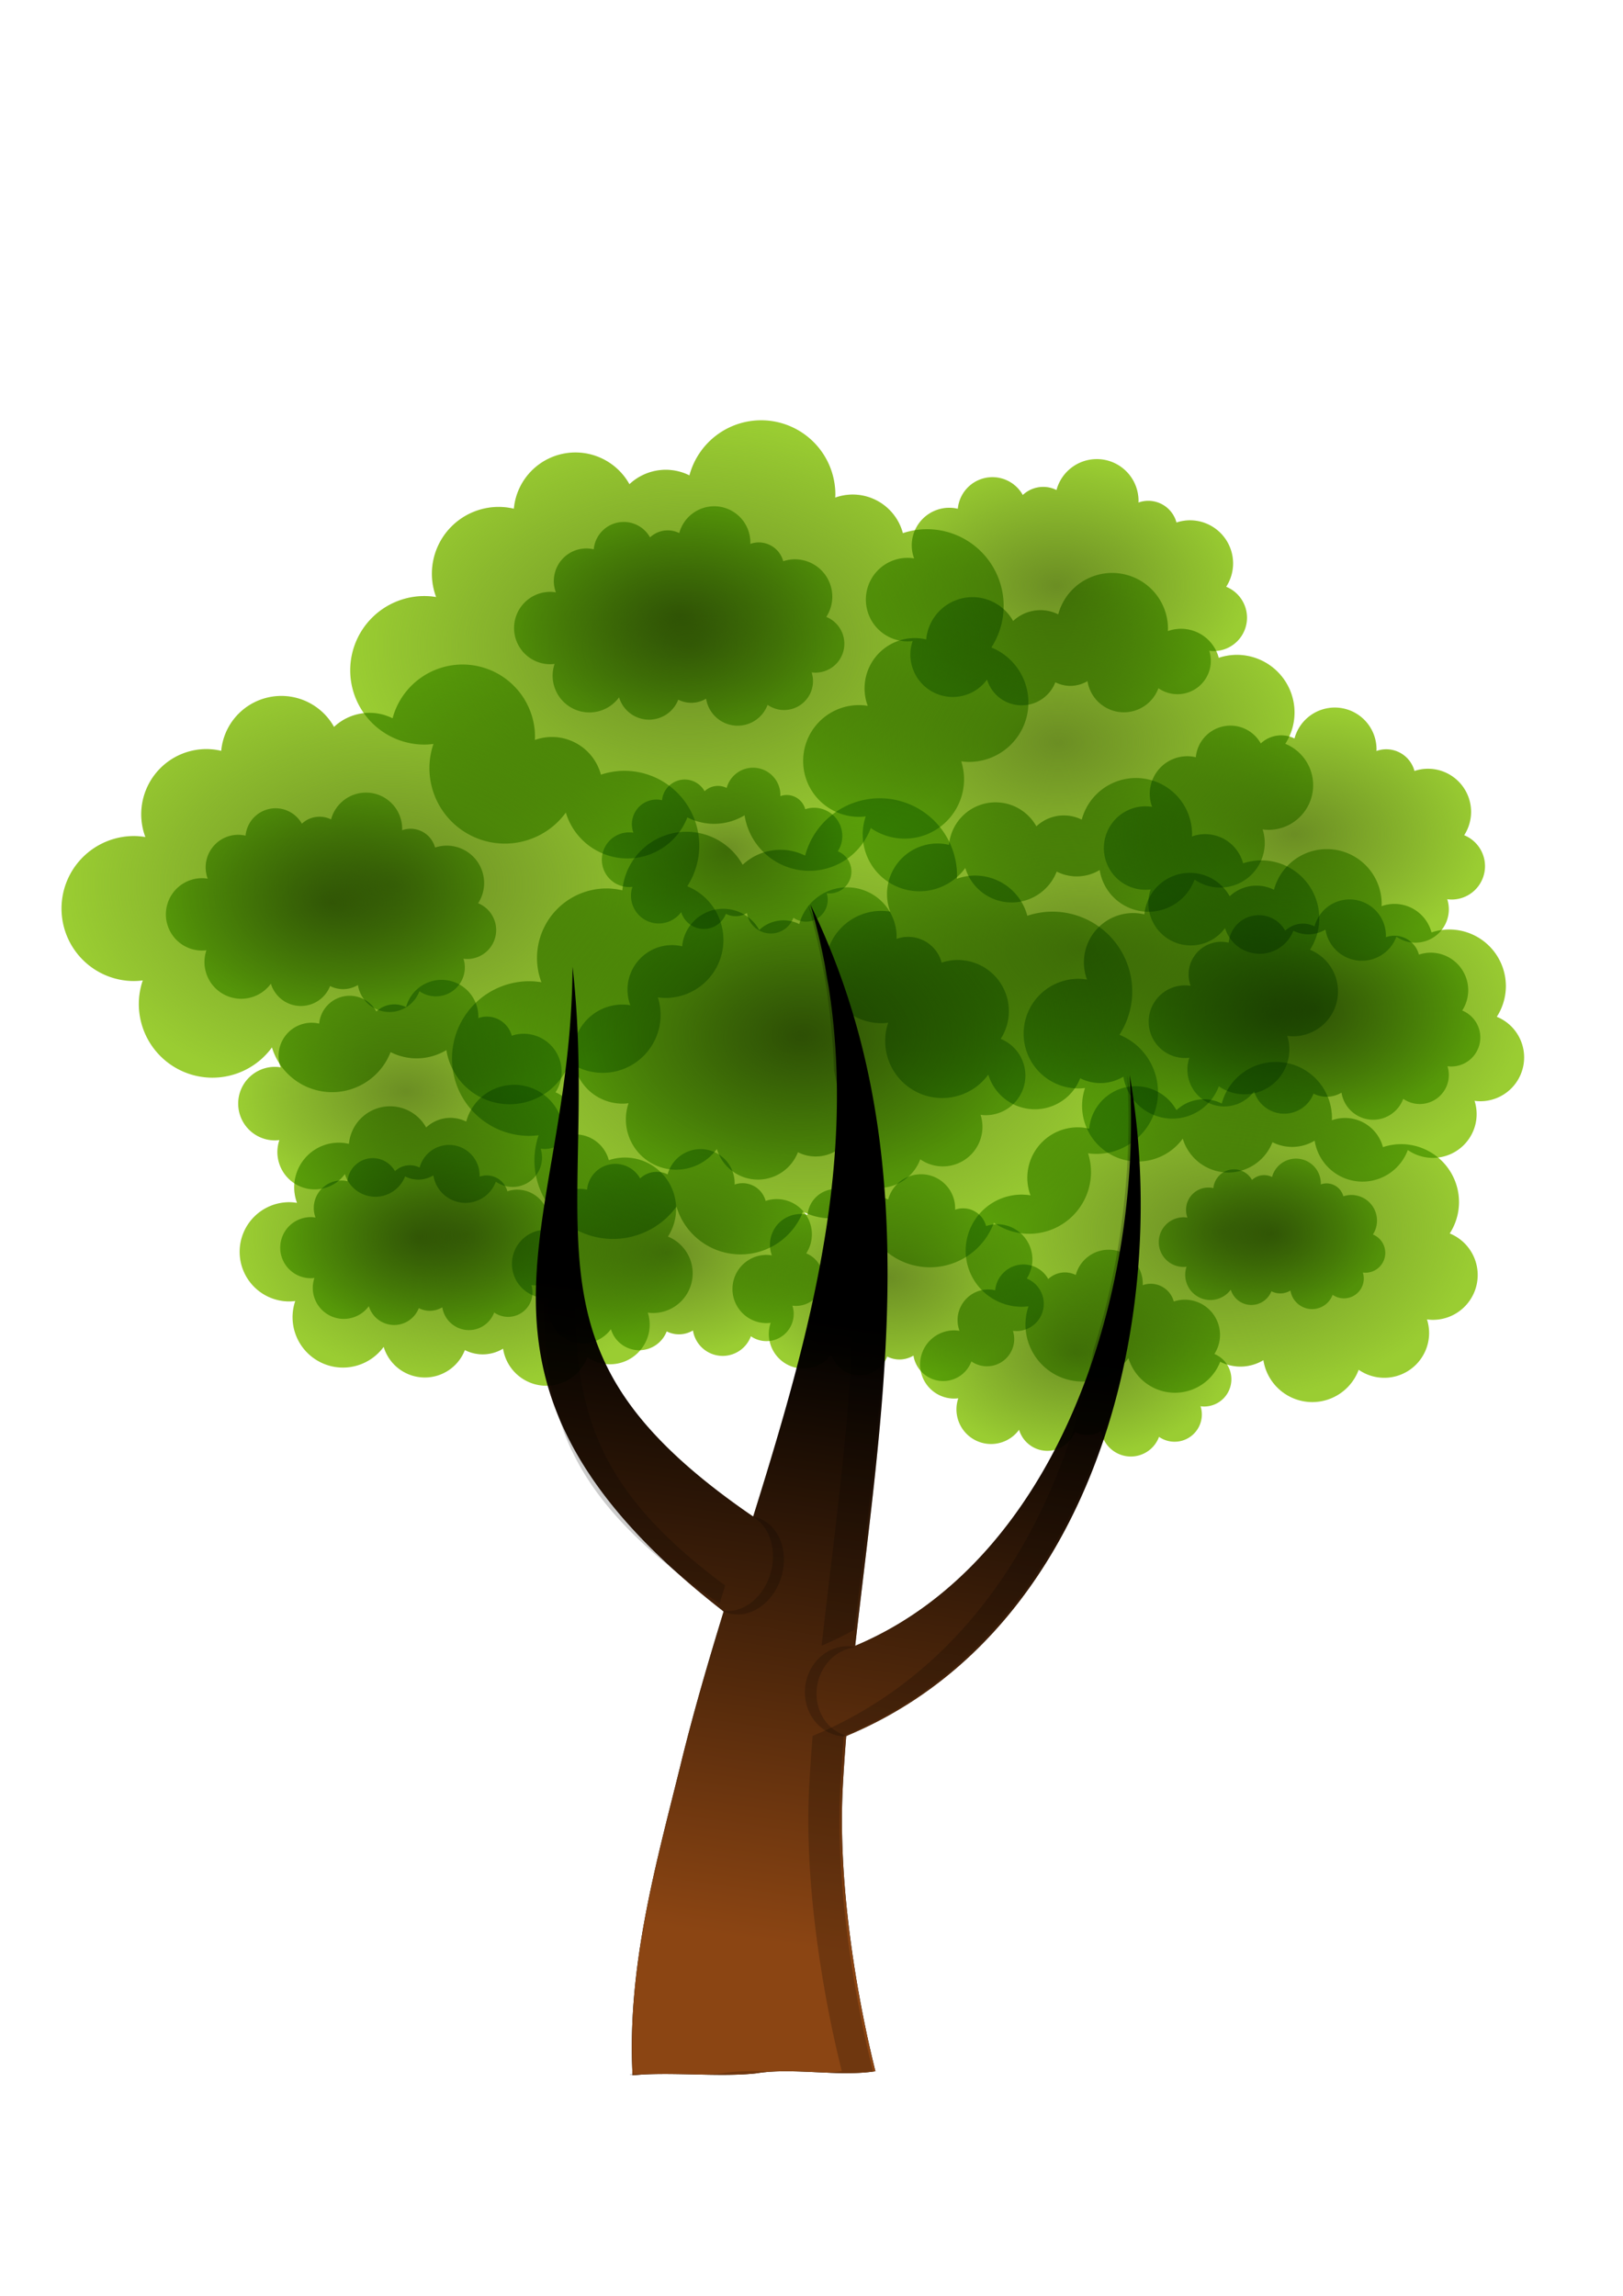
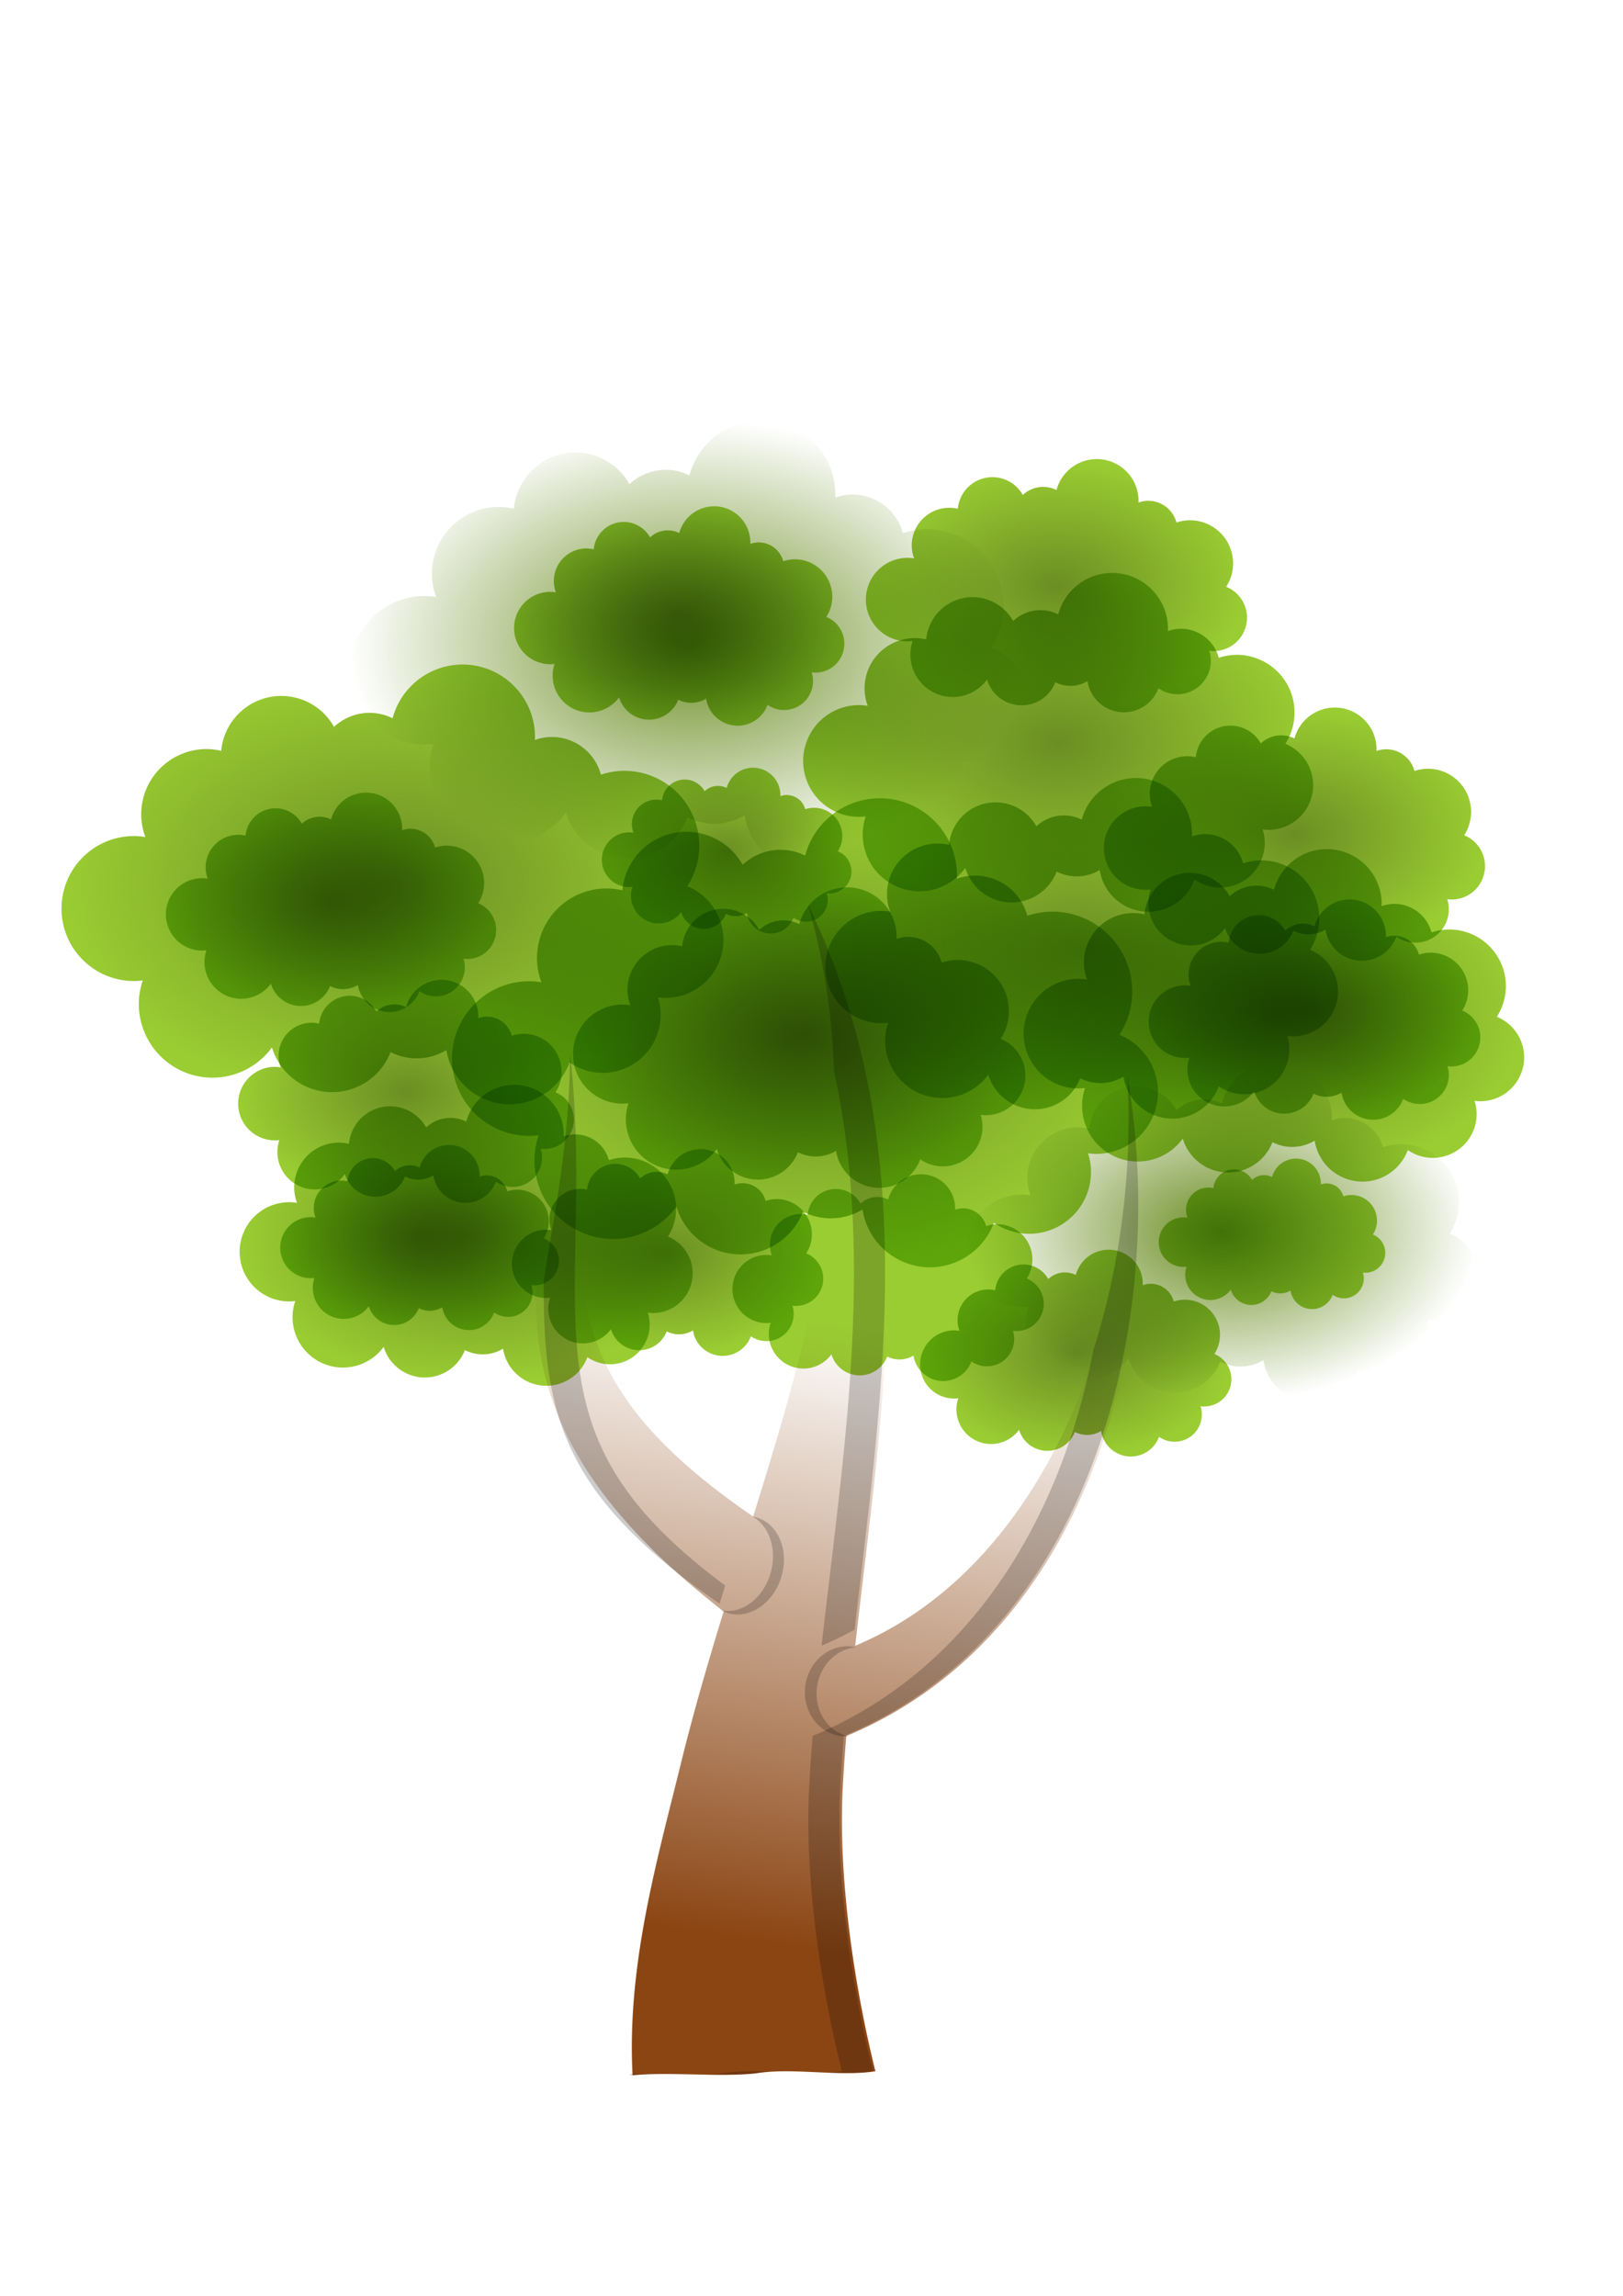
<svg xmlns="http://www.w3.org/2000/svg" xmlns:xlink="http://www.w3.org/1999/xlink" viewBox="0 0 744.094 1052.362" height="297mm" width="210mm">
  <defs>
    <radialGradient xlink:href="#a" id="k" gradientUnits="userSpaceOnUse" gradientTransform="matrix(1 0 0 .664 0 69.491)" cx="-103.264" cy="206.963" fx="-103.264" fy="206.963" r="155.463" />
    <radialGradient xlink:href="#a" id="C" gradientUnits="userSpaceOnUse" gradientTransform="matrix(1 0 0 .664 0 69.491)" cx="-103.264" cy="206.963" fx="-103.264" fy="206.963" r="155.463" />
    <radialGradient xlink:href="#a" id="u" gradientUnits="userSpaceOnUse" gradientTransform="matrix(1 0 0 .664 0 69.491)" cx="-103.264" cy="206.963" fx="-103.264" fy="206.963" r="155.463" />
    <radialGradient xlink:href="#a" id="o" gradientUnits="userSpaceOnUse" gradientTransform="matrix(1 0 0 .664 0 69.491)" cx="-103.264" cy="206.963" fx="-103.264" fy="206.963" r="155.463" />
    <radialGradient xlink:href="#a" id="w" gradientUnits="userSpaceOnUse" gradientTransform="matrix(1 0 0 .664 0 69.491)" cx="-103.264" cy="206.963" fx="-103.264" fy="206.963" r="155.463" />
    <radialGradient xlink:href="#a" id="G" gradientUnits="userSpaceOnUse" gradientTransform="matrix(1 0 0 .664 0 69.491)" cx="-103.264" cy="206.963" fx="-103.264" fy="206.963" r="155.463" />
    <radialGradient xlink:href="#a" id="y" gradientUnits="userSpaceOnUse" gradientTransform="matrix(1 0 0 .664 0 69.491)" cx="-103.264" cy="206.963" fx="-103.264" fy="206.963" r="155.463" />
    <radialGradient xlink:href="#a" id="A" gradientUnits="userSpaceOnUse" gradientTransform="matrix(1 0 0 .664 0 69.491)" cx="-103.264" cy="206.963" fx="-103.264" fy="206.963" r="155.463" />
    <radialGradient xlink:href="#a" id="I" gradientUnits="userSpaceOnUse" gradientTransform="matrix(1 0 0 .664 0 69.491)" cx="-103.264" cy="206.963" fx="-103.264" fy="206.963" r="155.463" />
    <radialGradient xlink:href="#a" id="E" gradientUnits="userSpaceOnUse" gradientTransform="matrix(1 0 0 .664 0 69.491)" cx="-103.264" cy="206.963" fx="-103.264" fy="206.963" r="155.463" />
    <radialGradient xlink:href="#a" id="q" cx="-103.264" cy="206.963" fx="-103.264" fy="206.963" r="155.463" gradientTransform="matrix(1 0 0 .664 0 69.491)" gradientUnits="userSpaceOnUse" />
    <radialGradient xlink:href="#a" id="i" gradientUnits="userSpaceOnUse" gradientTransform="matrix(1 0 0 .664 0 69.491)" cx="-103.264" cy="206.963" fx="-103.264" fy="206.963" r="155.463" />
    <radialGradient xlink:href="#a" id="g" gradientUnits="userSpaceOnUse" gradientTransform="matrix(1 0 0 .664 0 69.491)" cx="-103.264" cy="206.963" fx="-103.264" fy="206.963" r="155.463" />
    <radialGradient xlink:href="#a" id="K" gradientUnits="userSpaceOnUse" gradientTransform="matrix(1 0 0 .664 0 69.491)" cx="-103.264" cy="206.963" fx="-103.264" fy="206.963" r="155.463" />
    <radialGradient xlink:href="#a" id="M" gradientUnits="userSpaceOnUse" gradientTransform="matrix(1 0 0 .664 0 69.491)" cx="-103.264" cy="206.963" fx="-103.264" fy="206.963" r="155.463" />
    <radialGradient xlink:href="#a" id="O" gradientUnits="userSpaceOnUse" gradientTransform="matrix(1 0 0 .664 0 69.491)" cx="-103.264" cy="206.963" fx="-103.264" fy="206.963" r="155.463" />
    <radialGradient xlink:href="#a" id="e" gradientUnits="userSpaceOnUse" gradientTransform="matrix(1 0 0 .664 0 69.491)" cx="-103.264" cy="206.963" fx="-103.264" fy="206.963" r="155.463" />
    <radialGradient xlink:href="#a" id="m" gradientUnits="userSpaceOnUse" gradientTransform="matrix(1 0 0 .664 0 69.491)" cx="-103.264" cy="206.963" fx="-103.264" fy="206.963" r="155.463" />
    <radialGradient xlink:href="#a" id="Q" gradientUnits="userSpaceOnUse" gradientTransform="matrix(1 0 0 .664 0 69.491)" cx="-103.264" cy="206.963" fx="-103.264" fy="206.963" r="155.463" />
    <radialGradient xlink:href="#a" id="s" gradientUnits="userSpaceOnUse" gradientTransform="matrix(1 0 0 .664 0 69.491)" cx="-103.264" cy="206.963" fx="-103.264" fy="206.963" r="155.463" />
    <radialGradient xlink:href="#a" id="S" gradientUnits="userSpaceOnUse" gradientTransform="matrix(1 0 0 .664 0 69.491)" cx="-103.264" cy="206.963" fx="-103.264" fy="206.963" r="155.463" />
    <filter id="d" color-interpolation-filters="sRGB">
      <feColorMatrix in="SourceGraphic" type="hueRotate" values="293" result="colormatrix1" />
      <feColorMatrix values="0.5 0 0.5 0 0 0 1 0 0 0 0.5 0 0.5 0 0 0 0 0 1 0" result="colormatrix2" />
      <feColorMatrix type="hueRotate" values="68" result="colormatrix3" />
      <feBlend in2="colormatrix3" result="blend1" />
      <feColorMatrix values="2.5 -0.75 -0.75 0 0 -0.75 2.5 -0.75 0 0 -0.75 -0.75 2.5 0 0 0 0 0 1 0" result="colormatrix4" />
      <feComposite in="colormatrix4" in2="blend1" operator="arithmetic" k2=".82" result="composite1" />
      <feBlend in2="blend1" mode="multiply" result="blend2" />
    </filter>
    <filter id="f" color-interpolation-filters="sRGB">
      <feColorMatrix in="SourceGraphic" type="hueRotate" values="293" result="colormatrix1" />
      <feColorMatrix values="0.5 0 0.5 0 0 0 1 0 0 0 0.5 0 0.5 0 0 0 0 0 1 0" result="colormatrix2" />
      <feColorMatrix type="hueRotate" values="68" result="colormatrix3" />
      <feBlend in2="colormatrix3" result="blend1" />
      <feColorMatrix values="2.5 -0.75 -0.75 0 0 -0.75 2.5 -0.75 0 0 -0.75 -0.75 2.5 0 0 0 0 0 1 0" result="colormatrix4" />
      <feComposite in="colormatrix4" in2="blend1" operator="arithmetic" k2=".82" result="composite1" />
      <feBlend in2="blend1" mode="multiply" result="blend2" />
    </filter>
    <filter id="h" color-interpolation-filters="sRGB">
      <feColorMatrix in="SourceGraphic" type="hueRotate" values="293" result="colormatrix1" />
      <feColorMatrix values="0.5 0 0.5 0 0 0 1 0 0 0 0.5 0 0.5 0 0 0 0 0 1 0" result="colormatrix2" />
      <feColorMatrix type="hueRotate" values="68" result="colormatrix3" />
      <feBlend in2="colormatrix3" result="blend1" />
      <feColorMatrix values="2.5 -0.75 -0.75 0 0 -0.75 2.5 -0.75 0 0 -0.75 -0.75 2.5 0 0 0 0 0 1 0" result="colormatrix4" />
      <feComposite in="colormatrix4" in2="blend1" operator="arithmetic" k2=".82" result="composite1" />
      <feBlend in2="blend1" mode="multiply" result="blend2" />
    </filter>
    <filter id="R" color-interpolation-filters="sRGB">
      <feColorMatrix in="SourceGraphic" type="hueRotate" values="293" result="colormatrix1" />
      <feColorMatrix values="0.5 0 0.5 0 0 0 1 0 0 0 0.5 0 0.5 0 0 0 0 0 1 0" result="colormatrix2" />
      <feColorMatrix type="hueRotate" values="68" result="colormatrix3" />
      <feBlend in2="colormatrix3" result="blend1" />
      <feColorMatrix values="2.5 -0.75 -0.75 0 0 -0.75 2.5 -0.75 0 0 -0.75 -0.75 2.5 0 0 0 0 0 1 0" result="colormatrix4" />
      <feComposite in="colormatrix4" in2="blend1" operator="arithmetic" k2=".82" result="composite1" />
      <feBlend in2="blend1" mode="multiply" result="blend2" />
    </filter>
    <filter id="P" color-interpolation-filters="sRGB">
      <feColorMatrix in="SourceGraphic" type="hueRotate" values="293" result="colormatrix1" />
      <feColorMatrix values="0.5 0 0.5 0 0 0 1 0 0 0 0.5 0 0.5 0 0 0 0 0 1 0" result="colormatrix2" />
      <feColorMatrix type="hueRotate" values="68" result="colormatrix3" />
      <feBlend in2="colormatrix3" result="blend1" />
      <feColorMatrix values="2.5 -0.75 -0.75 0 0 -0.75 2.5 -0.75 0 0 -0.75 -0.75 2.5 0 0 0 0 0 1 0" result="colormatrix4" />
      <feComposite in="colormatrix4" in2="blend1" operator="arithmetic" k2=".82" result="composite1" />
      <feBlend in2="blend1" mode="multiply" result="blend2" />
    </filter>
    <filter id="N" color-interpolation-filters="sRGB">
      <feColorMatrix in="SourceGraphic" type="hueRotate" values="293" result="colormatrix1" />
      <feColorMatrix values="0.5 0 0.5 0 0 0 1 0 0 0 0.5 0 0.5 0 0 0 0 0 1 0" result="colormatrix2" />
      <feColorMatrix type="hueRotate" values="68" result="colormatrix3" />
      <feBlend in2="colormatrix3" result="blend1" />
      <feColorMatrix values="2.5 -0.75 -0.75 0 0 -0.75 2.5 -0.75 0 0 -0.75 -0.75 2.5 0 0 0 0 0 1 0" result="colormatrix4" />
      <feComposite in="colormatrix4" in2="blend1" operator="arithmetic" k2=".82" result="composite1" />
      <feBlend in2="blend1" mode="multiply" result="blend2" />
    </filter>
    <filter id="L" color-interpolation-filters="sRGB">
      <feColorMatrix in="SourceGraphic" type="hueRotate" values="293" result="colormatrix1" />
      <feColorMatrix values="0.5 0 0.5 0 0 0 1 0 0 0 0.5 0 0.5 0 0 0 0 0 1 0" result="colormatrix2" />
      <feColorMatrix type="hueRotate" values="68" result="colormatrix3" />
      <feBlend in2="colormatrix3" result="blend1" />
      <feColorMatrix values="2.5 -0.75 -0.75 0 0 -0.75 2.5 -0.75 0 0 -0.75 -0.75 2.5 0 0 0 0 0 1 0" result="colormatrix4" />
      <feComposite in="colormatrix4" in2="blend1" operator="arithmetic" k2=".82" result="composite1" />
      <feBlend in2="blend1" mode="multiply" result="blend2" />
    </filter>
    <filter id="J" color-interpolation-filters="sRGB">
      <feColorMatrix in="SourceGraphic" type="hueRotate" values="293" result="colormatrix1" />
      <feColorMatrix values="0.5 0 0.5 0 0 0 1 0 0 0 0.5 0 0.5 0 0 0 0 0 1 0" result="colormatrix2" />
      <feColorMatrix type="hueRotate" values="68" result="colormatrix3" />
      <feBlend in2="colormatrix3" result="blend1" />
      <feColorMatrix values="2.5 -0.75 -0.75 0 0 -0.75 2.5 -0.75 0 0 -0.75 -0.75 2.5 0 0 0 0 0 1 0" result="colormatrix4" />
      <feComposite in="colormatrix4" in2="blend1" operator="arithmetic" k2=".82" result="composite1" />
      <feBlend in2="blend1" mode="multiply" result="blend2" />
    </filter>
    <filter id="H" color-interpolation-filters="sRGB">
      <feColorMatrix in="SourceGraphic" type="hueRotate" values="293" result="colormatrix1" />
      <feColorMatrix values="0.5 0 0.5 0 0 0 1 0 0 0 0.5 0 0.5 0 0 0 0 0 1 0" result="colormatrix2" />
      <feColorMatrix type="hueRotate" values="68" result="colormatrix3" />
      <feBlend in2="colormatrix3" result="blend1" />
      <feColorMatrix values="2.5 -0.75 -0.75 0 0 -0.75 2.5 -0.75 0 0 -0.75 -0.75 2.5 0 0 0 0 0 1 0" result="colormatrix4" />
      <feComposite in="colormatrix4" in2="blend1" operator="arithmetic" k2=".82" result="composite1" />
      <feBlend in2="blend1" mode="multiply" result="blend2" />
    </filter>
    <filter id="F" color-interpolation-filters="sRGB">
      <feColorMatrix in="SourceGraphic" type="hueRotate" values="293" result="colormatrix1" />
      <feColorMatrix values="0.5 0 0.5 0 0 0 1 0 0 0 0.5 0 0.5 0 0 0 0 0 1 0" result="colormatrix2" />
      <feColorMatrix type="hueRotate" values="68" result="colormatrix3" />
      <feBlend in2="colormatrix3" result="blend1" />
      <feColorMatrix values="2.5 -0.75 -0.75 0 0 -0.75 2.5 -0.75 0 0 -0.75 -0.75 2.5 0 0 0 0 0 1 0" result="colormatrix4" />
      <feComposite in="colormatrix4" in2="blend1" operator="arithmetic" k2=".82" result="composite1" />
      <feBlend in2="blend1" mode="multiply" result="blend2" />
    </filter>
    <filter id="D" color-interpolation-filters="sRGB">
      <feColorMatrix in="SourceGraphic" type="hueRotate" values="293" result="colormatrix1" />
      <feColorMatrix values="0.5 0 0.5 0 0 0 1 0 0 0 0.5 0 0.5 0 0 0 0 0 1 0" result="colormatrix2" />
      <feColorMatrix type="hueRotate" values="68" result="colormatrix3" />
      <feBlend in2="colormatrix3" result="blend1" />
      <feColorMatrix values="2.5 -0.75 -0.75 0 0 -0.75 2.5 -0.75 0 0 -0.75 -0.75 2.5 0 0 0 0 0 1 0" result="colormatrix4" />
      <feComposite in="colormatrix4" in2="blend1" operator="arithmetic" k2=".82" result="composite1" />
      <feBlend in2="blend1" mode="multiply" result="blend2" />
    </filter>
    <filter id="B" color-interpolation-filters="sRGB">
      <feColorMatrix in="SourceGraphic" type="hueRotate" values="293" result="colormatrix1" />
      <feColorMatrix values="0.5 0 0.5 0 0 0 1 0 0 0 0.5 0 0.5 0 0 0 0 0 1 0" result="colormatrix2" />
      <feColorMatrix type="hueRotate" values="68" result="colormatrix3" />
      <feBlend in2="colormatrix3" result="blend1" />
      <feColorMatrix values="2.5 -0.75 -0.75 0 0 -0.75 2.5 -0.75 0 0 -0.75 -0.75 2.5 0 0 0 0 0 1 0" result="colormatrix4" />
      <feComposite in="colormatrix4" in2="blend1" operator="arithmetic" k2=".82" result="composite1" />
      <feBlend in2="blend1" mode="multiply" result="blend2" />
    </filter>
    <filter id="z" color-interpolation-filters="sRGB">
      <feColorMatrix in="SourceGraphic" type="hueRotate" values="293" result="colormatrix1" />
      <feColorMatrix values="0.5 0 0.5 0 0 0 1 0 0 0 0.5 0 0.5 0 0 0 0 0 1 0" result="colormatrix2" />
      <feColorMatrix type="hueRotate" values="68" result="colormatrix3" />
      <feBlend in2="colormatrix3" result="blend1" />
      <feColorMatrix values="2.5 -0.75 -0.75 0 0 -0.75 2.5 -0.75 0 0 -0.75 -0.75 2.5 0 0 0 0 0 1 0" result="colormatrix4" />
      <feComposite in="colormatrix4" in2="blend1" operator="arithmetic" k2=".82" result="composite1" />
      <feBlend in2="blend1" mode="multiply" result="blend2" />
    </filter>
    <filter id="x" color-interpolation-filters="sRGB">
      <feColorMatrix in="SourceGraphic" type="hueRotate" values="293" result="colormatrix1" />
      <feColorMatrix values="0.5 0 0.5 0 0 0 1 0 0 0 0.5 0 0.5 0 0 0 0 0 1 0" result="colormatrix2" />
      <feColorMatrix type="hueRotate" values="68" result="colormatrix3" />
      <feBlend in2="colormatrix3" result="blend1" />
      <feColorMatrix values="2.5 -0.75 -0.75 0 0 -0.75 2.5 -0.75 0 0 -0.75 -0.75 2.5 0 0 0 0 0 1 0" result="colormatrix4" />
      <feComposite in="colormatrix4" in2="blend1" operator="arithmetic" k2=".82" result="composite1" />
      <feBlend in2="blend1" mode="multiply" result="blend2" />
    </filter>
    <filter id="v" color-interpolation-filters="sRGB">
      <feColorMatrix in="SourceGraphic" type="hueRotate" values="293" result="colormatrix1" />
      <feColorMatrix values="0.5 0 0.5 0 0 0 1 0 0 0 0.5 0 0.5 0 0 0 0 0 1 0" result="colormatrix2" />
      <feColorMatrix type="hueRotate" values="68" result="colormatrix3" />
      <feBlend in2="colormatrix3" result="blend1" />
      <feColorMatrix values="2.5 -0.75 -0.75 0 0 -0.75 2.5 -0.75 0 0 -0.75 -0.75 2.5 0 0 0 0 0 1 0" result="colormatrix4" />
      <feComposite in="colormatrix4" in2="blend1" operator="arithmetic" k2=".82" result="composite1" />
      <feBlend in2="blend1" mode="multiply" result="blend2" />
    </filter>
    <filter id="t" color-interpolation-filters="sRGB">
      <feColorMatrix in="SourceGraphic" type="hueRotate" values="293" result="colormatrix1" />
      <feColorMatrix values="0.5 0 0.5 0 0 0 1 0 0 0 0.5 0 0.5 0 0 0 0 0 1 0" result="colormatrix2" />
      <feColorMatrix type="hueRotate" values="68" result="colormatrix3" />
      <feBlend in2="colormatrix3" result="blend1" />
      <feColorMatrix values="2.5 -0.75 -0.75 0 0 -0.75 2.5 -0.75 0 0 -0.75 -0.75 2.5 0 0 0 0 0 1 0" result="colormatrix4" />
      <feComposite in="colormatrix4" in2="blend1" operator="arithmetic" k2=".82" result="composite1" />
      <feBlend in2="blend1" mode="multiply" result="blend2" />
    </filter>
    <filter id="r" color-interpolation-filters="sRGB">
      <feColorMatrix in="SourceGraphic" type="hueRotate" values="293" result="colormatrix1" />
      <feColorMatrix values="0.5 0 0.5 0 0 0 1 0 0 0 0.5 0 0.5 0 0 0 0 0 1 0" result="colormatrix2" />
      <feColorMatrix type="hueRotate" values="68" result="colormatrix3" />
      <feBlend in2="colormatrix3" result="blend1" />
      <feColorMatrix values="2.5 -0.75 -0.75 0 0 -0.75 2.5 -0.75 0 0 -0.75 -0.75 2.5 0 0 0 0 0 1 0" result="colormatrix4" />
      <feComposite in="colormatrix4" in2="blend1" operator="arithmetic" k2=".82" result="composite1" />
      <feBlend in2="blend1" mode="multiply" result="blend2" />
    </filter>
    <filter id="p" color-interpolation-filters="sRGB">
      <feColorMatrix in="SourceGraphic" type="hueRotate" values="293" result="colormatrix1" />
      <feColorMatrix values="0.5 0 0.5 0 0 0 1 0 0 0 0.5 0 0.5 0 0 0 0 0 1 0" result="colormatrix2" />
      <feColorMatrix type="hueRotate" values="68" result="colormatrix3" />
      <feBlend in2="colormatrix3" result="blend1" />
      <feColorMatrix values="2.5 -0.75 -0.75 0 0 -0.75 2.5 -0.75 0 0 -0.75 -0.75 2.5 0 0 0 0 0 1 0" result="colormatrix4" />
      <feComposite in="colormatrix4" in2="blend1" operator="arithmetic" k2=".82" result="composite1" />
      <feBlend in2="blend1" mode="multiply" result="blend2" />
    </filter>
    <filter id="n" color-interpolation-filters="sRGB">
      <feColorMatrix in="SourceGraphic" type="hueRotate" values="293" result="colormatrix1" />
      <feColorMatrix values="0.5 0 0.5 0 0 0 1 0 0 0 0.5 0 0.5 0 0 0 0 0 1 0" result="colormatrix2" />
      <feColorMatrix type="hueRotate" values="68" result="colormatrix3" />
      <feBlend in2="colormatrix3" result="blend1" />
      <feColorMatrix values="2.5 -0.75 -0.75 0 0 -0.75 2.5 -0.75 0 0 -0.75 -0.75 2.5 0 0 0 0 0 1 0" result="colormatrix4" />
      <feComposite in="colormatrix4" in2="blend1" operator="arithmetic" k2=".82" result="composite1" />
      <feBlend in2="blend1" mode="multiply" result="blend2" />
    </filter>
    <filter id="l" color-interpolation-filters="sRGB">
      <feColorMatrix in="SourceGraphic" type="hueRotate" values="293" result="colormatrix1" />
      <feColorMatrix values="0.5 0 0.5 0 0 0 1 0 0 0 0.5 0 0.5 0 0 0 0 0 1 0" result="colormatrix2" />
      <feColorMatrix type="hueRotate" values="68" result="colormatrix3" />
      <feBlend in2="colormatrix3" result="blend1" />
      <feColorMatrix values="2.5 -0.75 -0.75 0 0 -0.75 2.5 -0.75 0 0 -0.75 -0.75 2.5 0 0 0 0 0 1 0" result="colormatrix4" />
      <feComposite in="colormatrix4" in2="blend1" operator="arithmetic" k2=".82" result="composite1" />
      <feBlend in2="blend1" mode="multiply" result="blend2" />
    </filter>
    <filter id="j" color-interpolation-filters="sRGB">
      <feColorMatrix in="SourceGraphic" type="hueRotate" values="293" result="colormatrix1" />
      <feColorMatrix values="0.5 0 0.5 0 0 0 1 0 0 0 0.5 0 0.5 0 0 0 0 0 1 0" result="colormatrix2" />
      <feColorMatrix type="hueRotate" values="68" result="colormatrix3" />
      <feBlend in2="colormatrix3" result="blend1" />
      <feColorMatrix values="2.5 -0.75 -0.75 0 0 -0.75 2.5 -0.75 0 0 -0.75 -0.75 2.5 0 0 0 0 0 1 0" result="colormatrix4" />
      <feComposite in="colormatrix4" in2="blend1" operator="arithmetic" k2=".82" result="composite1" />
      <feBlend in2="blend1" mode="multiply" result="blend2" />
    </filter>
    <linearGradient xlink:href="#b" id="c" x1="344.976" y1="889.186" x2="385.77" y2="607.175" gradientUnits="userSpaceOnUse" />
    <linearGradient id="a">
      <stop offset="0" stop-color="#6b8e23" />
      <stop offset="1" stop-color="#6b8e23" stop-opacity="0" />
    </linearGradient>
    <linearGradient id="b">
      <stop offset="0" stop-color="#8b4513" />
      <stop offset="1" stop-color="#8b4513" stop-opacity="0" />
    </linearGradient>
  </defs>
-   <path d="M371.58 414.732C384.957 461.1 386 505.662 380.8 548.62c-5.21 43.038-16.812 85.509-29.836 128.223a3158.25 3158.25 0 01-5.658 18.314c-25.16-17.22-42.133-32.832-53.69-47.652-13.56-17.39-20.575-34.797-23.996-54.46-3.492-20.072-3.117-41.566-2.633-66.741.481-24.988.99-52.192-2.486-83.192-.202 31.008-4.364 57.827-8.473 82.166-4.062 24.065-8.36 47.076-8.357 69.54.002 22.954 4.45 46.175 18.26 70.677 13.417 23.807 35.102 47.752 67.836 73.172-6.997 22.817-13.78 45.99-19.442 69.064-10.998 44.831-25 92.948-22.311 143.561 16.556-1.715 40.198.937 56.737-.913 16.413-2.752 38.157 1.66 54.59-.957-9.224-36.937-17.228-87.621-14.947-130.386.413-7.757.953-15.511 1.587-23.281 21.886-9.088 40.853-21.763 57.008-36.95 23.08-21.695 40.409-48.458 52.766-77.316 25.273-59.019 30.646-128.786 20.154-188.715 3.723 61.047-9.068 127.471-38.601 179.625-14.393 25.416-32.49 46.98-54.067 63.024-10.268 7.635-21.321 14-33.162 18.978 2.474-21.999 5.308-44.363 7.897-67.488 5.105-45.598 8.905-91.738 5.843-137.682-3.07-46.072-12.968-90.852-34.238-134.498z" />
  <path d="M371.58 414.732C384.957 461.1 386 505.662 380.8 548.62c-5.21 43.038-16.812 85.509-29.836 128.223a3158.25 3158.25 0 01-5.658 18.314c-25.16-17.22-42.133-32.832-53.69-47.652-13.56-17.39-20.575-34.797-23.996-54.46-3.492-20.072-3.117-41.566-2.633-66.741.481-24.988.99-52.192-2.486-83.192-.202 31.008-4.364 57.827-8.473 82.166-4.062 24.065-8.36 47.076-8.357 69.54.002 22.954 4.45 46.175 18.26 70.677 13.417 23.807 35.102 47.752 67.836 73.172-6.997 22.817-13.78 45.99-19.442 69.064-10.998 44.831-25 92.948-22.311 143.561 16.556-1.715 40.198.937 56.737-.913 16.413-2.752 38.157 1.66 54.59-.957-9.224-36.937-17.228-87.621-14.947-130.386.413-7.757.953-15.511 1.587-23.281 21.886-9.088 40.853-21.763 57.008-36.95 23.08-21.695 40.409-48.458 52.766-77.316 25.273-59.019 30.646-128.786 20.154-188.715 3.723 61.047-9.068 127.471-38.601 179.625-14.393 25.416-32.49 46.98-54.067 63.024-10.268 7.635-21.321 14-33.162 18.978 2.474-21.999 5.308-44.363 7.897-67.488 5.105-45.598 8.905-91.738 5.843-137.682-3.07-46.072-12.968-90.852-34.238-134.498z" fill="url(#c)" />
  <path d="M344.895 695.154a18.23 22.844 15.314 018.296 26.274 18.23 22.844 15.314 01-22.306 16.777 18.656 22.888 17.128 002.722 1.168 18.656 22.888 17.128 0024.57-16.379 18.656 22.888 17.128 00-11.087-27.367 18.656 22.888 17.128 00-2.195-.473zM392.49 755.075a18.754 20.669 10.975 00-18.017 18.933 18.754 20.669 10.975 0014.838 21.875 19.203 20.696 7.111 01-3.047.007 19.203 20.696 7.111 01-17.151-22.345 19.203 20.696 7.111 0121.1-18.855 19.203 20.696 7.111 012.276.384z" opacity=".2" />
  <path d="M370.442 414.686c7.481 25.93 11.1 51.295 11.932 76.131 4.16 19.228 6.725 38.679 8.037 58.367 3.061 45.944-.739 92.084-5.844 137.682-2.589 23.124-5.423 45.49-7.896 67.488a156.279 156.279 0 0015.119-7.357c2.263-19.634 4.745-39.573 7.047-60.131 5.105-45.598 8.905-91.738 5.844-137.682-3.07-46.072-12.969-90.852-34.239-134.498zm-109.08 68.379c-.201 31.008-4.364 57.827-8.473 82.166-1.223 7.25-2.455 14.396-3.597 21.469-.09 16.714.412 31.886 2.92 46.299 3.42 19.662 10.435 37.069 23.996 54.459 11.557 14.82 28.53 30.431 53.69 47.652.872-2.8 1.713-5.551 2.574-8.332-18.858-13.977-32.331-26.928-41.995-39.32-13.56-17.39-20.575-34.797-23.996-54.46-3.492-20.072-3.117-41.566-2.633-66.742.482-24.987.99-52.19-2.486-83.191zm255.408 9.662c2.54 41.638-2.61 85.776-15.51 126.184-4.15 21.539-10.398 42.645-18.913 62.531-12.358 28.857-29.686 55.62-52.766 77.316-16.156 15.187-35.122 27.862-57.008 36.95a828.427 828.427 0 00-1.588 23.28c-2.28 42.765 5.723 93.45 14.947 130.388-2.148.342-4.39.56-6.697.693 7.374.274 14.574.324 20.967-.693-9.225-36.938-17.228-87.623-14.947-130.387.413-7.758.954-15.511 1.588-23.281 21.886-9.088 40.852-21.763 57.007-36.95 23.08-21.695 40.409-48.459 52.766-77.316 25.273-59.019 30.646-128.786 20.154-188.715zM344.485 949.39c-4.603.014-9.039.256-13.142.944-2.893.323-6.013.502-9.264.597 8.392.154 16.594.179 23.533-.597 2.316-.389 4.746-.623 7.244-.766-2.824-.105-5.63-.186-8.37-.178zm-55.635 1.256c.01.2.015.4.026.6 2.663-.276 5.521-.431 8.492-.518a423.846 423.846 0 00-8.518-.082z" opacity=".2" />
  <g transform="matrix(.755 0 0 .755 638.067 408.474)" filter="url(#d)">
-     <path d="M-70.355 103.7a34.043 34.043 0 00-32.85 25.267 24.397 24.397 0 00-10.838-2.572 24.397 24.397 0 00-16.678 6.615 28.37 28.37 0 00-24.742-14.559 28.37 28.37 0 00-28.24 25.793 30.639 30.639 0 00-6.938-.828 30.639 30.639 0 00-30.638 30.639 30.639 30.639 0 001.941 10.677 34.043 34.043 0 00-5.346-.464 34.043 34.043 0 00-34.043 34.043 34.043 34.043 0 0034.043 34.043 34.043 34.043 0 004.125-.293 34.61 34.61 0 00-1.855 11.074 34.61 34.61 0 0034.611 34.61 34.61 34.61 0 0027.932-14.235 29.504 29.504 0 0028.238 21.043 29.504 29.504 0 0027.473-18.828 27.234 27.234 0 0012.244 2.941 27.234 27.234 0 0013.994-3.902 30.071 30.071 0 0029.695 25.463 30.071 30.071 0 0028.159-19.623 27.234 27.234 0 0015.529 4.87 27.234 27.234 0 0027.234-27.234 27.234 27.234 0 00-1.299-8.209 27.234 27.234 0 003.569.266 27.234 27.234 0 0027.234-27.234 27.234 27.234 0 00-16.988-25.215 35.178 35.178 0 005.64-19.041 35.178 35.178 0 00-35.177-35.178 35.178 35.178 0 00-11.026 1.82 23.83 23.83 0 00-23.017-17.707 23.83 23.83 0 00-8.014 1.414 34.043 34.043 0 00.07-1.414A34.043 34.043 0 00-70.355 103.7z" fill="#9acd32" />
    <path d="M-70.355 103.7a34.043 34.043 0 00-32.85 25.267 24.397 24.397 0 00-10.838-2.572 24.397 24.397 0 00-16.678 6.615 28.37 28.37 0 00-24.742-14.559 28.37 28.37 0 00-28.24 25.793 30.639 30.639 0 00-6.938-.828 30.639 30.639 0 00-30.638 30.639 30.639 30.639 0 001.941 10.677 34.043 34.043 0 00-5.346-.464 34.043 34.043 0 00-34.043 34.043 34.043 34.043 0 0034.043 34.043 34.043 34.043 0 004.125-.293 34.61 34.61 0 00-1.855 11.074 34.61 34.61 0 0034.611 34.61 34.61 34.61 0 0027.932-14.235 29.504 29.504 0 0028.238 21.043 29.504 29.504 0 0027.473-18.828 27.234 27.234 0 0012.244 2.941 27.234 27.234 0 0013.994-3.902 30.071 30.071 0 0029.695 25.463 30.071 30.071 0 0028.159-19.623 27.234 27.234 0 0015.529 4.87 27.234 27.234 0 0027.234-27.234 27.234 27.234 0 00-1.299-8.209 27.234 27.234 0 003.569.266 27.234 27.234 0 0027.234-27.234 27.234 27.234 0 00-16.988-25.215 35.178 35.178 0 005.64-19.041 35.178 35.178 0 00-35.177-35.178 35.178 35.178 0 00-11.026 1.82 23.83 23.83 0 00-23.017-17.707 23.83 23.83 0 00-8.014 1.414 34.043 34.043 0 00.07-1.414A34.043 34.043 0 00-70.355 103.7z" fill="url(#e)" />
  </g>
  <g transform="translate(237.268 397.818) scale(.495)" filter="url(#f)">
    <path d="M-70.355 103.7a34.043 34.043 0 00-32.85 25.267 24.397 24.397 0 00-10.838-2.572 24.397 24.397 0 00-16.678 6.615 28.37 28.37 0 00-24.742-14.559 28.37 28.37 0 00-28.24 25.793 30.639 30.639 0 00-6.938-.828 30.639 30.639 0 00-30.638 30.639 30.639 30.639 0 001.941 10.677 34.043 34.043 0 00-5.346-.464 34.043 34.043 0 00-34.043 34.043 34.043 34.043 0 0034.043 34.043 34.043 34.043 0 004.125-.293 34.61 34.61 0 00-1.855 11.074 34.61 34.61 0 0034.611 34.61 34.61 34.61 0 0027.932-14.235 29.504 29.504 0 0028.238 21.043 29.504 29.504 0 0027.473-18.828 27.234 27.234 0 0012.244 2.941 27.234 27.234 0 0013.994-3.902 30.071 30.071 0 0029.695 25.463 30.071 30.071 0 0028.159-19.623 27.234 27.234 0 0015.529 4.87 27.234 27.234 0 0027.234-27.234 27.234 27.234 0 00-1.299-8.209 27.234 27.234 0 003.569.266 27.234 27.234 0 0027.234-27.234 27.234 27.234 0 00-16.988-25.215 35.178 35.178 0 005.64-19.041 35.178 35.178 0 00-35.177-35.178 35.178 35.178 0 00-11.026 1.82 23.83 23.83 0 00-23.017-17.707 23.83 23.83 0 00-8.014 1.414 34.043 34.043 0 00.07-1.414A34.043 34.043 0 00-70.355 103.7z" fill="#9acd32" />
    <path d="M-70.355 103.7a34.043 34.043 0 00-32.85 25.267 24.397 24.397 0 00-10.838-2.572 24.397 24.397 0 00-16.678 6.615 28.37 28.37 0 00-24.742-14.559 28.37 28.37 0 00-28.24 25.793 30.639 30.639 0 00-6.938-.828 30.639 30.639 0 00-30.638 30.639 30.639 30.639 0 001.941 10.677 34.043 34.043 0 00-5.346-.464 34.043 34.043 0 00-34.043 34.043 34.043 34.043 0 0034.043 34.043 34.043 34.043 0 004.125-.293 34.61 34.61 0 00-1.855 11.074 34.61 34.61 0 0034.611 34.61 34.61 34.61 0 0027.932-14.235 29.504 29.504 0 0028.238 21.043 29.504 29.504 0 0027.473-18.828 27.234 27.234 0 0012.244 2.941 27.234 27.234 0 0013.994-3.902 30.071 30.071 0 0029.695 25.463 30.071 30.071 0 0028.159-19.623 27.234 27.234 0 0015.529 4.87 27.234 27.234 0 0027.234-27.234 27.234 27.234 0 00-1.299-8.209 27.234 27.234 0 003.569.266 27.234 27.234 0 0027.234-27.234 27.234 27.234 0 00-16.988-25.215 35.178 35.178 0 005.64-19.041 35.178 35.178 0 00-35.177-35.178 35.178 35.178 0 00-11.026 1.82 23.83 23.83 0 00-23.017-17.707 23.83 23.83 0 00-8.014 1.414 34.043 34.043 0 00.07-1.414A34.043 34.043 0 00-70.355 103.7z" fill="url(#g)" />
  </g>
  <g transform="translate(371.139 313.739) scale(.368)" filter="url(#h)">
    <path d="M-70.355 103.7a34.043 34.043 0 00-32.85 25.267 24.397 24.397 0 00-10.838-2.572 24.397 24.397 0 00-16.678 6.615 28.37 28.37 0 00-24.742-14.559 28.37 28.37 0 00-28.24 25.793 30.639 30.639 0 00-6.938-.828 30.639 30.639 0 00-30.638 30.639 30.639 30.639 0 001.941 10.677 34.043 34.043 0 00-5.346-.464 34.043 34.043 0 00-34.043 34.043 34.043 34.043 0 0034.043 34.043 34.043 34.043 0 004.125-.293 34.61 34.61 0 00-1.855 11.074 34.61 34.61 0 0034.611 34.61 34.61 34.61 0 0027.932-14.235 29.504 29.504 0 0028.238 21.043 29.504 29.504 0 0027.473-18.828 27.234 27.234 0 0012.244 2.941 27.234 27.234 0 0013.994-3.902 30.071 30.071 0 0029.695 25.463 30.071 30.071 0 0028.159-19.623 27.234 27.234 0 0015.529 4.87 27.234 27.234 0 0027.234-27.234 27.234 27.234 0 00-1.299-8.209 27.234 27.234 0 003.569.266 27.234 27.234 0 0027.234-27.234 27.234 27.234 0 00-16.988-25.215 35.178 35.178 0 005.64-19.041 35.178 35.178 0 00-35.177-35.178 35.178 35.178 0 00-11.026 1.82 23.83 23.83 0 00-23.017-17.707 23.83 23.83 0 00-8.014 1.414 34.043 34.043 0 00.07-1.414A34.043 34.043 0 00-70.355 103.7z" fill="#9acd32" />
    <path d="M-70.355 103.7a34.043 34.043 0 00-32.85 25.267 24.397 24.397 0 00-10.838-2.572 24.397 24.397 0 00-16.678 6.615 28.37 28.37 0 00-24.742-14.559 28.37 28.37 0 00-28.24 25.793 30.639 30.639 0 00-6.938-.828 30.639 30.639 0 00-30.638 30.639 30.639 30.639 0 001.941 10.677 34.043 34.043 0 00-5.346-.464 34.043 34.043 0 00-34.043 34.043 34.043 34.043 0 0034.043 34.043 34.043 34.043 0 004.125-.293 34.61 34.61 0 00-1.855 11.074 34.61 34.61 0 0034.611 34.61 34.61 34.61 0 0027.932-14.235 29.504 29.504 0 0028.238 21.043 29.504 29.504 0 0027.473-18.828 27.234 27.234 0 0012.244 2.941 27.234 27.234 0 0013.994-3.902 30.071 30.071 0 0029.695 25.463 30.071 30.071 0 0028.159-19.623 27.234 27.234 0 0015.529 4.87 27.234 27.234 0 0027.234-27.234 27.234 27.234 0 00-1.299-8.209 27.234 27.234 0 003.569.266 27.234 27.234 0 0027.234-27.234 27.234 27.234 0 00-16.988-25.215 35.178 35.178 0 005.64-19.041 35.178 35.178 0 00-35.177-35.178 35.178 35.178 0 00-11.026 1.82 23.83 23.83 0 00-23.017-17.707 23.83 23.83 0 00-8.014 1.414 34.043 34.043 0 00.07-1.414A34.043 34.043 0 00-70.355 103.7z" fill="url(#i)" />
  </g>
  <g transform="matrix(.756 0 0 .756 573.967 278.23)" filter="url(#j)">
    <path d="M-70.355 103.7a34.043 34.043 0 00-32.85 25.267 24.397 24.397 0 00-10.838-2.572 24.397 24.397 0 00-16.678 6.615 28.37 28.37 0 00-24.742-14.559 28.37 28.37 0 00-28.24 25.793 30.639 30.639 0 00-6.938-.828 30.639 30.639 0 00-30.638 30.639 30.639 30.639 0 001.941 10.677 34.043 34.043 0 00-5.346-.464 34.043 34.043 0 00-34.043 34.043 34.043 34.043 0 0034.043 34.043 34.043 34.043 0 004.125-.293 34.61 34.61 0 00-1.855 11.074 34.61 34.61 0 0034.611 34.61 34.61 34.61 0 0027.932-14.235 29.504 29.504 0 0028.238 21.043 29.504 29.504 0 0027.473-18.828 27.234 27.234 0 0012.244 2.941 27.234 27.234 0 0013.994-3.902 30.071 30.071 0 0029.695 25.463 30.071 30.071 0 0028.159-19.623 27.234 27.234 0 0015.529 4.87 27.234 27.234 0 0027.234-27.234 27.234 27.234 0 00-1.299-8.209 27.234 27.234 0 003.569.266 27.234 27.234 0 0027.234-27.234 27.234 27.234 0 00-16.988-25.215 35.178 35.178 0 005.64-19.041 35.178 35.178 0 00-35.177-35.178 35.178 35.178 0 00-11.026 1.82 23.83 23.83 0 00-23.017-17.707 23.83 23.83 0 00-8.014 1.414 34.043 34.043 0 00.07-1.414A34.043 34.043 0 00-70.355 103.7z" fill="#9acd32" />
    <path d="M-70.355 103.7a34.043 34.043 0 00-32.85 25.267 24.397 24.397 0 00-10.838-2.572 24.397 24.397 0 00-16.678 6.615 28.37 28.37 0 00-24.742-14.559 28.37 28.37 0 00-28.24 25.793 30.639 30.639 0 00-6.938-.828 30.639 30.639 0 00-30.638 30.639 30.639 30.639 0 001.941 10.677 34.043 34.043 0 00-5.346-.464 34.043 34.043 0 00-34.043 34.043 34.043 34.043 0 0034.043 34.043 34.043 34.043 0 004.125-.293 34.61 34.61 0 00-1.855 11.074 34.61 34.61 0 0034.611 34.61 34.61 34.61 0 0027.932-14.235 29.504 29.504 0 0028.238 21.043 29.504 29.504 0 0027.473-18.828 27.234 27.234 0 0012.244 2.941 27.234 27.234 0 0013.994-3.902 30.071 30.071 0 0029.695 25.463 30.071 30.071 0 0028.159-19.623 27.234 27.234 0 0015.529 4.87 27.234 27.234 0 0027.234-27.234 27.234 27.234 0 00-1.299-8.209 27.234 27.234 0 003.569.266 27.234 27.234 0 0027.234-27.234 27.234 27.234 0 00-16.988-25.215 35.178 35.178 0 005.64-19.041 35.178 35.178 0 00-35.177-35.178 35.178 35.178 0 00-11.026 1.82 23.83 23.83 0 00-23.017-17.707 23.83 23.83 0 00-8.014 1.414 34.043 34.043 0 00.07-1.414A34.043 34.043 0 00-70.355 103.7z" fill="url(#k)" />
  </g>
  <g transform="matrix(.459 0 0 .459 454.568 490.66)" filter="url(#l)">
    <path d="M-70.355 103.7a34.043 34.043 0 00-32.85 25.267 24.397 24.397 0 00-10.838-2.572 24.397 24.397 0 00-16.678 6.615 28.37 28.37 0 00-24.742-14.559 28.37 28.37 0 00-28.24 25.793 30.639 30.639 0 00-6.938-.828 30.639 30.639 0 00-30.638 30.639 30.639 30.639 0 001.941 10.677 34.043 34.043 0 00-5.346-.464 34.043 34.043 0 00-34.043 34.043 34.043 34.043 0 0034.043 34.043 34.043 34.043 0 004.125-.293 34.61 34.61 0 00-1.855 11.074 34.61 34.61 0 0034.611 34.61 34.61 34.61 0 0027.932-14.235 29.504 29.504 0 0028.238 21.043 29.504 29.504 0 0027.473-18.828 27.234 27.234 0 0012.244 2.941 27.234 27.234 0 0013.994-3.902 30.071 30.071 0 0029.695 25.463 30.071 30.071 0 0028.159-19.623 27.234 27.234 0 0015.529 4.87 27.234 27.234 0 0027.234-27.234 27.234 27.234 0 00-1.299-8.209 27.234 27.234 0 003.569.266 27.234 27.234 0 0027.234-27.234 27.234 27.234 0 00-16.988-25.215 35.178 35.178 0 005.64-19.041 35.178 35.178 0 00-35.177-35.178 35.178 35.178 0 00-11.026 1.82 23.83 23.83 0 00-23.017-17.707 23.83 23.83 0 00-8.014 1.414 34.043 34.043 0 00.07-1.414A34.043 34.043 0 00-70.355 103.7z" fill="#9acd32" />
-     <path d="M-70.355 103.7a34.043 34.043 0 00-32.85 25.267 24.397 24.397 0 00-10.838-2.572 24.397 24.397 0 00-16.678 6.615 28.37 28.37 0 00-24.742-14.559 28.37 28.37 0 00-28.24 25.793 30.639 30.639 0 00-6.938-.828 30.639 30.639 0 00-30.638 30.639 30.639 30.639 0 001.941 10.677 34.043 34.043 0 00-5.346-.464 34.043 34.043 0 00-34.043 34.043 34.043 34.043 0 0034.043 34.043 34.043 34.043 0 004.125-.293 34.61 34.61 0 00-1.855 11.074 34.61 34.61 0 0034.611 34.61 34.61 34.61 0 0027.932-14.235 29.504 29.504 0 0028.238 21.043 29.504 29.504 0 0027.473-18.828 27.234 27.234 0 0012.244 2.941 27.234 27.234 0 0013.994-3.902 30.071 30.071 0 0029.695 25.463 30.071 30.071 0 0028.159-19.623 27.234 27.234 0 0015.529 4.87 27.234 27.234 0 0027.234-27.234 27.234 27.234 0 00-1.299-8.209 27.234 27.234 0 003.569.266 27.234 27.234 0 0027.234-27.234 27.234 27.234 0 00-16.988-25.215 35.178 35.178 0 005.64-19.041 35.178 35.178 0 00-35.177-35.178 35.178 35.178 0 00-11.026 1.82 23.83 23.83 0 00-23.017-17.707 23.83 23.83 0 00-8.014 1.414 34.043 34.043 0 00.07-1.414A34.043 34.043 0 00-70.355 103.7z" fill="url(#m)" />
  </g>
  <g transform="matrix(.738 0 0 .738 660.244 312.691)" filter="url(#n)">
    <path d="M-70.355 103.7a34.043 34.043 0 00-32.85 25.267 24.397 24.397 0 00-10.838-2.572 24.397 24.397 0 00-16.678 6.615 28.37 28.37 0 00-24.742-14.559 28.37 28.37 0 00-28.24 25.793 30.639 30.639 0 00-6.938-.828 30.639 30.639 0 00-30.638 30.639 30.639 30.639 0 001.941 10.677 34.043 34.043 0 00-5.346-.464 34.043 34.043 0 00-34.043 34.043 34.043 34.043 0 0034.043 34.043 34.043 34.043 0 004.125-.293 34.61 34.61 0 00-1.855 11.074 34.61 34.61 0 0034.611 34.61 34.61 34.61 0 0027.932-14.235 29.504 29.504 0 0028.238 21.043 29.504 29.504 0 0027.473-18.828 27.234 27.234 0 0012.244 2.941 27.234 27.234 0 0013.994-3.902 30.071 30.071 0 0029.695 25.463 30.071 30.071 0 0028.159-19.623 27.234 27.234 0 0015.529 4.87 27.234 27.234 0 0027.234-27.234 27.234 27.234 0 00-1.299-8.209 27.234 27.234 0 003.569.266 27.234 27.234 0 0027.234-27.234 27.234 27.234 0 00-16.988-25.215 35.178 35.178 0 005.64-19.041 35.178 35.178 0 00-35.177-35.178 35.178 35.178 0 00-11.026 1.82 23.83 23.83 0 00-23.017-17.707 23.83 23.83 0 00-8.014 1.414 34.043 34.043 0 00.07-1.414A34.043 34.043 0 00-70.355 103.7z" fill="#9acd32" />
    <path d="M-70.355 103.7a34.043 34.043 0 00-32.85 25.267 24.397 24.397 0 00-10.838-2.572 24.397 24.397 0 00-16.678 6.615 28.37 28.37 0 00-24.742-14.559 28.37 28.37 0 00-28.24 25.793 30.639 30.639 0 00-6.938-.828 30.639 30.639 0 00-30.638 30.639 30.639 30.639 0 001.941 10.677 34.043 34.043 0 00-5.346-.464 34.043 34.043 0 00-34.043 34.043 34.043 34.043 0 0034.043 34.043 34.043 34.043 0 004.125-.293 34.61 34.61 0 00-1.855 11.074 34.61 34.61 0 0034.611 34.61 34.61 34.61 0 0027.932-14.235 29.504 29.504 0 0028.238 21.043 29.504 29.504 0 0027.473-18.828 27.234 27.234 0 0012.244 2.941 27.234 27.234 0 0013.994-3.902 30.071 30.071 0 0029.695 25.463 30.071 30.071 0 0028.159-19.623 27.234 27.234 0 0015.529 4.87 27.234 27.234 0 0027.234-27.234 27.234 27.234 0 00-1.299-8.209 27.234 27.234 0 003.569.266 27.234 27.234 0 0027.234-27.234 27.234 27.234 0 00-16.988-25.215 35.178 35.178 0 005.64-19.041 35.178 35.178 0 00-35.177-35.178 35.178 35.178 0 00-11.026 1.82 23.83 23.83 0 00-23.017-17.707 23.83 23.83 0 00-8.014 1.414 34.043 34.043 0 00.07-1.414A34.043 34.043 0 00-70.355 103.7z" fill="url(#o)" />
  </g>
  <g transform="translate(419.293 88.949)" filter="url(#p)">
-     <path d="M-70.355 103.7a34.043 34.043 0 00-32.85 25.267 24.397 24.397 0 00-10.838-2.572 24.397 24.397 0 00-16.678 6.615 28.37 28.37 0 00-24.742-14.559 28.37 28.37 0 00-28.24 25.793 30.639 30.639 0 00-6.938-.828 30.639 30.639 0 00-30.638 30.639 30.639 30.639 0 001.941 10.677 34.043 34.043 0 00-5.346-.464 34.043 34.043 0 00-34.043 34.043 34.043 34.043 0 0034.043 34.043 34.043 34.043 0 004.125-.293 34.61 34.61 0 00-1.855 11.074 34.61 34.61 0 0034.611 34.61 34.61 34.61 0 0027.932-14.235 29.504 29.504 0 0028.238 21.043 29.504 29.504 0 0027.473-18.828 27.234 27.234 0 0012.244 2.941 27.234 27.234 0 0013.994-3.902 30.071 30.071 0 0029.695 25.463 30.071 30.071 0 0028.159-19.623 27.234 27.234 0 0015.529 4.87 27.234 27.234 0 0027.234-27.234 27.234 27.234 0 00-1.299-8.209 27.234 27.234 0 003.569.266 27.234 27.234 0 0027.234-27.234 27.234 27.234 0 00-16.988-25.215 35.178 35.178 0 005.64-19.041 35.178 35.178 0 00-35.177-35.178 35.178 35.178 0 00-11.026 1.82 23.83 23.83 0 00-23.017-17.707 23.83 23.83 0 00-8.014 1.414 34.043 34.043 0 00.07-1.414A34.043 34.043 0 00-70.355 103.7z" fill="#9acd32" />
    <path d="M-70.355 103.7a34.043 34.043 0 00-32.85 25.267 24.397 24.397 0 00-10.838-2.572 24.397 24.397 0 00-16.678 6.615 28.37 28.37 0 00-24.742-14.559 28.37 28.37 0 00-28.24 25.793 30.639 30.639 0 00-6.938-.828 30.639 30.639 0 00-30.638 30.639 30.639 30.639 0 001.941 10.677 34.043 34.043 0 00-5.346-.464 34.043 34.043 0 00-34.043 34.043 34.043 34.043 0 0034.043 34.043 34.043 34.043 0 004.125-.293 34.61 34.61 0 00-1.855 11.074 34.61 34.61 0 0034.611 34.61 34.61 34.61 0 0027.932-14.235 29.504 29.504 0 0028.238 21.043 29.504 29.504 0 0027.473-18.828 27.234 27.234 0 0012.244 2.941 27.234 27.234 0 0013.994-3.902 30.071 30.071 0 0029.695 25.463 30.071 30.071 0 0028.159-19.623 27.234 27.234 0 0015.529 4.87 27.234 27.234 0 0027.234-27.234 27.234 27.234 0 00-1.299-8.209 27.234 27.234 0 003.569.266 27.234 27.234 0 0027.234-27.234 27.234 27.234 0 00-16.988-25.215 35.178 35.178 0 005.64-19.041 35.178 35.178 0 00-35.177-35.178 35.178 35.178 0 00-11.026 1.82 23.83 23.83 0 00-23.017-17.707 23.83 23.83 0 00-8.014 1.414 34.043 34.043 0 00.07-1.414A34.043 34.043 0 00-70.355 103.7z" fill="url(#q)" />
  </g>
  <g transform="matrix(.489 0 0 .489 653.15 361.575)" filter="url(#r)">
    <path d="M-70.355 103.7a34.043 34.043 0 00-32.85 25.267 24.397 24.397 0 00-10.838-2.572 24.397 24.397 0 00-16.678 6.615 28.37 28.37 0 00-24.742-14.559 28.37 28.37 0 00-28.24 25.793 30.639 30.639 0 00-6.938-.828 30.639 30.639 0 00-30.638 30.639 30.639 30.639 0 001.941 10.677 34.043 34.043 0 00-5.346-.464 34.043 34.043 0 00-34.043 34.043 34.043 34.043 0 0034.043 34.043 34.043 34.043 0 004.125-.293 34.61 34.61 0 00-1.855 11.074 34.61 34.61 0 0034.611 34.61 34.61 34.61 0 0027.932-14.235 29.504 29.504 0 0028.238 21.043 29.504 29.504 0 0027.473-18.828 27.234 27.234 0 0012.244 2.941 27.234 27.234 0 0013.994-3.902 30.071 30.071 0 0029.695 25.463 30.071 30.071 0 0028.159-19.623 27.234 27.234 0 0015.529 4.87 27.234 27.234 0 0027.234-27.234 27.234 27.234 0 00-1.299-8.209 27.234 27.234 0 003.569.266 27.234 27.234 0 0027.234-27.234 27.234 27.234 0 00-16.988-25.215 35.178 35.178 0 005.64-19.041 35.178 35.178 0 00-35.177-35.178 35.178 35.178 0 00-11.026 1.82 23.83 23.83 0 00-23.017-17.707 23.83 23.83 0 00-8.014 1.414 34.043 34.043 0 00.07-1.414A34.043 34.043 0 00-70.355 103.7z" fill="#9acd32" />
    <path d="M-70.355 103.7a34.043 34.043 0 00-32.85 25.267 24.397 24.397 0 00-10.838-2.572 24.397 24.397 0 00-16.678 6.615 28.37 28.37 0 00-24.742-14.559 28.37 28.37 0 00-28.24 25.793 30.639 30.639 0 00-6.938-.828 30.639 30.639 0 00-30.638 30.639 30.639 30.639 0 001.941 10.677 34.043 34.043 0 00-5.346-.464 34.043 34.043 0 00-34.043 34.043 34.043 34.043 0 0034.043 34.043 34.043 34.043 0 004.125-.293 34.61 34.61 0 00-1.855 11.074 34.61 34.61 0 0034.611 34.61 34.61 34.61 0 0027.932-14.235 29.504 29.504 0 0028.238 21.043 29.504 29.504 0 0027.473-18.828 27.234 27.234 0 0012.244 2.941 27.234 27.234 0 0013.994-3.902 30.071 30.071 0 0029.695 25.463 30.071 30.071 0 0028.159-19.623 27.234 27.234 0 0015.529 4.87 27.234 27.234 0 0027.234-27.234 27.234 27.234 0 00-1.299-8.209 27.234 27.234 0 003.569.266 27.234 27.234 0 0027.234-27.234 27.234 27.234 0 00-16.988-25.215 35.178 35.178 0 005.64-19.041 35.178 35.178 0 00-35.177-35.178 35.178 35.178 0 00-11.026 1.82 23.83 23.83 0 00-23.017-17.707 23.83 23.83 0 00-8.014 1.414 34.043 34.043 0 00.07-1.414A34.043 34.043 0 00-70.355 103.7z" fill="url(#s)" />
  </g>
  <g transform="matrix(.752 0 0 .752 562.783 184.645)" filter="url(#t)">
    <path d="M-70.355 103.7a34.043 34.043 0 00-32.85 25.267 24.397 24.397 0 00-10.838-2.572 24.397 24.397 0 00-16.678 6.615 28.37 28.37 0 00-24.742-14.559 28.37 28.37 0 00-28.24 25.793 30.639 30.639 0 00-6.938-.828 30.639 30.639 0 00-30.638 30.639 30.639 30.639 0 001.941 10.677 34.043 34.043 0 00-5.346-.464 34.043 34.043 0 00-34.043 34.043 34.043 34.043 0 0034.043 34.043 34.043 34.043 0 004.125-.293 34.61 34.61 0 00-1.855 11.074 34.61 34.61 0 0034.611 34.61 34.61 34.61 0 0027.932-14.235 29.504 29.504 0 0028.238 21.043 29.504 29.504 0 0027.473-18.828 27.234 27.234 0 0012.244 2.941 27.234 27.234 0 0013.994-3.902 30.071 30.071 0 0029.695 25.463 30.071 30.071 0 0028.159-19.623 27.234 27.234 0 0015.529 4.87 27.234 27.234 0 0027.234-27.234 27.234 27.234 0 00-1.299-8.209 27.234 27.234 0 003.569.266 27.234 27.234 0 0027.234-27.234 27.234 27.234 0 00-16.988-25.215 35.178 35.178 0 005.64-19.041 35.178 35.178 0 00-35.177-35.178 35.178 35.178 0 00-11.026 1.82 23.83 23.83 0 00-23.017-17.707 23.83 23.83 0 00-8.014 1.414 34.043 34.043 0 00.07-1.414A34.043 34.043 0 00-70.355 103.7z" fill="#9acd32" />
    <path d="M-70.355 103.7a34.043 34.043 0 00-32.85 25.267 24.397 24.397 0 00-10.838-2.572 24.397 24.397 0 00-16.678 6.615 28.37 28.37 0 00-24.742-14.559 28.37 28.37 0 00-28.24 25.793 30.639 30.639 0 00-6.938-.828 30.639 30.639 0 00-30.638 30.639 30.639 30.639 0 001.941 10.677 34.043 34.043 0 00-5.346-.464 34.043 34.043 0 00-34.043 34.043 34.043 34.043 0 0034.043 34.043 34.043 34.043 0 004.125-.293 34.61 34.61 0 00-1.855 11.074 34.61 34.61 0 0034.611 34.61 34.61 34.61 0 0027.932-14.235 29.504 29.504 0 0028.238 21.043 29.504 29.504 0 0027.473-18.828 27.234 27.234 0 0012.244 2.941 27.234 27.234 0 0013.994-3.902 30.071 30.071 0 0029.695 25.463 30.071 30.071 0 0028.159-19.623 27.234 27.234 0 0015.529 4.87 27.234 27.234 0 0027.234-27.234 27.234 27.234 0 00-1.299-8.209 27.234 27.234 0 003.569.266 27.234 27.234 0 0027.234-27.234 27.234 27.234 0 00-16.988-25.215 35.178 35.178 0 005.64-19.041 35.178 35.178 0 00-35.177-35.178 35.178 35.178 0 00-11.026 1.82 23.83 23.83 0 00-23.017-17.707 23.83 23.83 0 00-8.014 1.414 34.043 34.043 0 00.07-1.414A34.043 34.043 0 00-70.355 103.7z" fill="url(#u)" />
  </g>
  <g transform="matrix(.976 0 0 .976 280.722 203.393)" filter="url(#v)">
    <path d="M-70.355 103.7a34.043 34.043 0 00-32.85 25.267 24.397 24.397 0 00-10.838-2.572 24.397 24.397 0 00-16.678 6.615 28.37 28.37 0 00-24.742-14.559 28.37 28.37 0 00-28.24 25.793 30.639 30.639 0 00-6.938-.828 30.639 30.639 0 00-30.638 30.639 30.639 30.639 0 001.941 10.677 34.043 34.043 0 00-5.346-.464 34.043 34.043 0 00-34.043 34.043 34.043 34.043 0 0034.043 34.043 34.043 34.043 0 004.125-.293 34.61 34.61 0 00-1.855 11.074 34.61 34.61 0 0034.611 34.61 34.61 34.61 0 0027.932-14.235 29.504 29.504 0 0028.238 21.043 29.504 29.504 0 0027.473-18.828 27.234 27.234 0 0012.244 2.941 27.234 27.234 0 0013.994-3.902 30.071 30.071 0 0029.695 25.463 30.071 30.071 0 0028.159-19.623 27.234 27.234 0 0015.529 4.87 27.234 27.234 0 0027.234-27.234 27.234 27.234 0 00-1.299-8.209 27.234 27.234 0 003.569.266 27.234 27.234 0 0027.234-27.234 27.234 27.234 0 00-16.988-25.215 35.178 35.178 0 005.64-19.041 35.178 35.178 0 00-35.177-35.178 35.178 35.178 0 00-11.026 1.82 23.83 23.83 0 00-23.017-17.707 23.83 23.83 0 00-8.014 1.414 34.043 34.043 0 00.07-1.414A34.043 34.043 0 00-70.355 103.7z" fill="#9acd32" />
    <path d="M-70.355 103.7a34.043 34.043 0 00-32.85 25.267 24.397 24.397 0 00-10.838-2.572 24.397 24.397 0 00-16.678 6.615 28.37 28.37 0 00-24.742-14.559 28.37 28.37 0 00-28.24 25.793 30.639 30.639 0 00-6.938-.828 30.639 30.639 0 00-30.638 30.639 30.639 30.639 0 001.941 10.677 34.043 34.043 0 00-5.346-.464 34.043 34.043 0 00-34.043 34.043 34.043 34.043 0 0034.043 34.043 34.043 34.043 0 004.125-.293 34.61 34.61 0 00-1.855 11.074 34.61 34.61 0 0034.611 34.61 34.61 34.61 0 0027.932-14.235 29.504 29.504 0 0028.238 21.043 29.504 29.504 0 0027.473-18.828 27.234 27.234 0 0012.244 2.941 27.234 27.234 0 0013.994-3.902 30.071 30.071 0 0029.695 25.463 30.071 30.071 0 0028.159-19.623 27.234 27.234 0 0015.529 4.87 27.234 27.234 0 0027.234-27.234 27.234 27.234 0 00-1.299-8.209 27.234 27.234 0 003.569.266 27.234 27.234 0 0027.234-27.234 27.234 27.234 0 00-16.988-25.215 35.178 35.178 0 005.64-19.041 35.178 35.178 0 00-35.177-35.178 35.178 35.178 0 00-11.026 1.82 23.83 23.83 0 00-23.017-17.707 23.83 23.83 0 00-8.014 1.414 34.043 34.043 0 00.07-1.414A34.043 34.043 0 00-70.355 103.7z" fill="url(#w)" />
  </g>
  <g transform="matrix(.668 0 0 .668 282.7 427.982)" filter="url(#x)">
    <path d="M-70.355 103.7a34.043 34.043 0 00-32.85 25.267 24.397 24.397 0 00-10.838-2.572 24.397 24.397 0 00-16.678 6.615 28.37 28.37 0 00-24.742-14.559 28.37 28.37 0 00-28.24 25.793 30.639 30.639 0 00-6.938-.828 30.639 30.639 0 00-30.638 30.639 30.639 30.639 0 001.941 10.677 34.043 34.043 0 00-5.346-.464 34.043 34.043 0 00-34.043 34.043 34.043 34.043 0 0034.043 34.043 34.043 34.043 0 004.125-.293 34.61 34.61 0 00-1.855 11.074 34.61 34.61 0 0034.611 34.61 34.61 34.61 0 0027.932-14.235 29.504 29.504 0 0028.238 21.043 29.504 29.504 0 0027.473-18.828 27.234 27.234 0 0012.244 2.941 27.234 27.234 0 0013.994-3.902 30.071 30.071 0 0029.695 25.463 30.071 30.071 0 0028.159-19.623 27.234 27.234 0 0015.529 4.87 27.234 27.234 0 0027.234-27.234 27.234 27.234 0 00-1.299-8.209 27.234 27.234 0 003.569.266 27.234 27.234 0 0027.234-27.234 27.234 27.234 0 00-16.988-25.215 35.178 35.178 0 005.64-19.041 35.178 35.178 0 00-35.177-35.178 35.178 35.178 0 00-11.026 1.82 23.83 23.83 0 00-23.017-17.707 23.83 23.83 0 00-8.014 1.414 34.043 34.043 0 00.07-1.414A34.043 34.043 0 00-70.355 103.7z" fill="#9acd32" />
    <path d="M-70.355 103.7a34.043 34.043 0 00-32.85 25.267 24.397 24.397 0 00-10.838-2.572 24.397 24.397 0 00-16.678 6.615 28.37 28.37 0 00-24.742-14.559 28.37 28.37 0 00-28.24 25.793 30.639 30.639 0 00-6.938-.828 30.639 30.639 0 00-30.638 30.639 30.639 30.639 0 001.941 10.677 34.043 34.043 0 00-5.346-.464 34.043 34.043 0 00-34.043 34.043 34.043 34.043 0 0034.043 34.043 34.043 34.043 0 004.125-.293 34.61 34.61 0 00-1.855 11.074 34.61 34.61 0 0034.611 34.61 34.61 34.61 0 0027.932-14.235 29.504 29.504 0 0028.238 21.043 29.504 29.504 0 0027.473-18.828 27.234 27.234 0 0012.244 2.941 27.234 27.234 0 0013.994-3.902 30.071 30.071 0 0029.695 25.463 30.071 30.071 0 0028.159-19.623 27.234 27.234 0 0015.529 4.87 27.234 27.234 0 0027.234-27.234 27.234 27.234 0 00-1.299-8.209 27.234 27.234 0 003.569.266 27.234 27.234 0 0027.234-27.234 27.234 27.234 0 00-16.988-25.215 35.178 35.178 0 005.64-19.041 35.178 35.178 0 00-35.177-35.178 35.178 35.178 0 00-11.026 1.82 23.83 23.83 0 00-23.017-17.707 23.83 23.83 0 00-8.014 1.414 34.043 34.043 0 00.07-1.414A34.043 34.043 0 00-70.355 103.7z" fill="url(#y)" />
  </g>
  <g transform="matrix(.562 0 0 .562 542.377 152.157)" filter="url(#z)">
    <path d="M-70.355 103.7a34.043 34.043 0 00-32.85 25.267 24.397 24.397 0 00-10.838-2.572 24.397 24.397 0 00-16.678 6.615 28.37 28.37 0 00-24.742-14.559 28.37 28.37 0 00-28.24 25.793 30.639 30.639 0 00-6.938-.828 30.639 30.639 0 00-30.638 30.639 30.639 30.639 0 001.941 10.677 34.043 34.043 0 00-5.346-.464 34.043 34.043 0 00-34.043 34.043 34.043 34.043 0 0034.043 34.043 34.043 34.043 0 004.125-.293 34.61 34.61 0 00-1.855 11.074 34.61 34.61 0 0034.611 34.61 34.61 34.61 0 0027.932-14.235 29.504 29.504 0 0028.238 21.043 29.504 29.504 0 0027.473-18.828 27.234 27.234 0 0012.244 2.941 27.234 27.234 0 0013.994-3.902 30.071 30.071 0 0029.695 25.463 30.071 30.071 0 0028.159-19.623 27.234 27.234 0 0015.529 4.87 27.234 27.234 0 0027.234-27.234 27.234 27.234 0 00-1.299-8.209 27.234 27.234 0 003.569.266 27.234 27.234 0 0027.234-27.234 27.234 27.234 0 00-16.988-25.215 35.178 35.178 0 005.64-19.041 35.178 35.178 0 00-35.177-35.178 35.178 35.178 0 00-11.026 1.82 23.83 23.83 0 00-23.017-17.707 23.83 23.83 0 00-8.014 1.414 34.043 34.043 0 00.07-1.414A34.043 34.043 0 00-70.355 103.7z" fill="#9acd32" />
    <path d="M-70.355 103.7a34.043 34.043 0 00-32.85 25.267 24.397 24.397 0 00-10.838-2.572 24.397 24.397 0 00-16.678 6.615 28.37 28.37 0 00-24.742-14.559 28.37 28.37 0 00-28.24 25.793 30.639 30.639 0 00-6.938-.828 30.639 30.639 0 00-30.638 30.639 30.639 30.639 0 001.941 10.677 34.043 34.043 0 00-5.346-.464 34.043 34.043 0 00-34.043 34.043 34.043 34.043 0 0034.043 34.043 34.043 34.043 0 004.125-.293 34.61 34.61 0 00-1.855 11.074 34.61 34.61 0 0034.611 34.61 34.61 34.61 0 0027.932-14.235 29.504 29.504 0 0028.238 21.043 29.504 29.504 0 0027.473-18.828 27.234 27.234 0 0012.244 2.941 27.234 27.234 0 0013.994-3.902 30.071 30.071 0 0029.695 25.463 30.071 30.071 0 0028.159-19.623 27.234 27.234 0 0015.529 4.87 27.234 27.234 0 0027.234-27.234 27.234 27.234 0 00-1.299-8.209 27.234 27.234 0 003.569.266 27.234 27.234 0 0027.234-27.234 27.234 27.234 0 00-16.988-25.215 35.178 35.178 0 005.64-19.041 35.178 35.178 0 00-35.177-35.178 35.178 35.178 0 00-11.026 1.82 23.83 23.83 0 00-23.017-17.707 23.83 23.83 0 00-8.014 1.414 34.043 34.043 0 00.07-1.414A34.043 34.043 0 00-70.355 103.7z" fill="url(#A)" />
  </g>
  <g transform="matrix(.411 0 0 .411 234.81 482.19)" filter="url(#B)">
    <path d="M-70.355 103.7a34.043 34.043 0 00-32.85 25.267 24.397 24.397 0 00-10.838-2.572 24.397 24.397 0 00-16.678 6.615 28.37 28.37 0 00-24.742-14.559 28.37 28.37 0 00-28.24 25.793 30.639 30.639 0 00-6.938-.828 30.639 30.639 0 00-30.638 30.639 30.639 30.639 0 001.941 10.677 34.043 34.043 0 00-5.346-.464 34.043 34.043 0 00-34.043 34.043 34.043 34.043 0 0034.043 34.043 34.043 34.043 0 004.125-.293 34.61 34.61 0 00-1.855 11.074 34.61 34.61 0 0034.611 34.61 34.61 34.61 0 0027.932-14.235 29.504 29.504 0 0028.238 21.043 29.504 29.504 0 0027.473-18.828 27.234 27.234 0 0012.244 2.941 27.234 27.234 0 0013.994-3.902 30.071 30.071 0 0029.695 25.463 30.071 30.071 0 0028.159-19.623 27.234 27.234 0 0015.529 4.87 27.234 27.234 0 0027.234-27.234 27.234 27.234 0 00-1.299-8.209 27.234 27.234 0 003.569.266 27.234 27.234 0 0027.234-27.234 27.234 27.234 0 00-16.988-25.215 35.178 35.178 0 005.64-19.041 35.178 35.178 0 00-35.177-35.178 35.178 35.178 0 00-11.026 1.82 23.83 23.83 0 00-23.017-17.707 23.83 23.83 0 00-8.014 1.414 34.043 34.043 0 00.07-1.414A34.043 34.043 0 00-70.355 103.7z" fill="#9acd32" />
    <path d="M-70.355 103.7a34.043 34.043 0 00-32.85 25.267 24.397 24.397 0 00-10.838-2.572 24.397 24.397 0 00-16.678 6.615 28.37 28.37 0 00-24.742-14.559 28.37 28.37 0 00-28.24 25.793 30.639 30.639 0 00-6.938-.828 30.639 30.639 0 00-30.638 30.639 30.639 30.639 0 001.941 10.677 34.043 34.043 0 00-5.346-.464 34.043 34.043 0 00-34.043 34.043 34.043 34.043 0 0034.043 34.043 34.043 34.043 0 004.125-.293 34.61 34.61 0 00-1.855 11.074 34.61 34.61 0 0034.611 34.61 34.61 34.61 0 0027.932-14.235 29.504 29.504 0 0028.238 21.043 29.504 29.504 0 0027.473-18.828 27.234 27.234 0 0012.244 2.941 27.234 27.234 0 0013.994-3.902 30.071 30.071 0 0029.695 25.463 30.071 30.071 0 0028.159-19.623 27.234 27.234 0 0015.529 4.87 27.234 27.234 0 0027.234-27.234 27.234 27.234 0 00-1.299-8.209 27.234 27.234 0 003.569.266 27.234 27.234 0 0027.234-27.234 27.234 27.234 0 00-16.988-25.215 35.178 35.178 0 005.64-19.041 35.178 35.178 0 00-35.177-35.178 35.178 35.178 0 00-11.026 1.82 23.83 23.83 0 00-23.017-17.707 23.83 23.83 0 00-8.014 1.414 34.043 34.043 0 00.07-1.414A34.043 34.043 0 00-70.355 103.7z" fill="url(#C)" />
  </g>
  <g transform="matrix(.459 0 0 .459 353.47 479.132)" filter="url(#D)">
    <path d="M-70.355 103.7a34.043 34.043 0 00-32.85 25.267 24.397 24.397 0 00-10.838-2.572 24.397 24.397 0 00-16.678 6.615 28.37 28.37 0 00-24.742-14.559 28.37 28.37 0 00-28.24 25.793 30.639 30.639 0 00-6.938-.828 30.639 30.639 0 00-30.638 30.639 30.639 30.639 0 001.941 10.677 34.043 34.043 0 00-5.346-.464 34.043 34.043 0 00-34.043 34.043 34.043 34.043 0 0034.043 34.043 34.043 34.043 0 004.125-.293 34.61 34.61 0 00-1.855 11.074 34.61 34.61 0 0034.611 34.61 34.61 34.61 0 0027.932-14.235 29.504 29.504 0 0028.238 21.043 29.504 29.504 0 0027.473-18.828 27.234 27.234 0 0012.244 2.941 27.234 27.234 0 0013.994-3.902 30.071 30.071 0 0029.695 25.463 30.071 30.071 0 0028.159-19.623 27.234 27.234 0 0015.529 4.87 27.234 27.234 0 0027.234-27.234 27.234 27.234 0 00-1.299-8.209 27.234 27.234 0 003.569.266 27.234 27.234 0 0027.234-27.234 27.234 27.234 0 00-16.988-25.215 35.178 35.178 0 005.64-19.041 35.178 35.178 0 00-35.177-35.178 35.178 35.178 0 00-11.026 1.82 23.83 23.83 0 00-23.017-17.707 23.83 23.83 0 00-8.014 1.414 34.043 34.043 0 00.07-1.414A34.043 34.043 0 00-70.355 103.7z" fill="#9acd32" />
    <path d="M-70.355 103.7a34.043 34.043 0 00-32.85 25.267 24.397 24.397 0 00-10.838-2.572 24.397 24.397 0 00-16.678 6.615 28.37 28.37 0 00-24.742-14.559 28.37 28.37 0 00-28.24 25.793 30.639 30.639 0 00-6.938-.828 30.639 30.639 0 00-30.638 30.639 30.639 30.639 0 001.941 10.677 34.043 34.043 0 00-5.346-.464 34.043 34.043 0 00-34.043 34.043 34.043 34.043 0 0034.043 34.043 34.043 34.043 0 004.125-.293 34.61 34.61 0 00-1.855 11.074 34.61 34.61 0 0034.611 34.61 34.61 34.61 0 0027.932-14.235 29.504 29.504 0 0028.238 21.043 29.504 29.504 0 0027.473-18.828 27.234 27.234 0 0012.244 2.941 27.234 27.234 0 0013.994-3.902 30.071 30.071 0 0029.695 25.463 30.071 30.071 0 0028.159-19.623 27.234 27.234 0 0015.529 4.87 27.234 27.234 0 0027.234-27.234 27.234 27.234 0 00-1.299-8.209 27.234 27.234 0 003.569.266 27.234 27.234 0 0027.234-27.234 27.234 27.234 0 00-16.988-25.215 35.178 35.178 0 005.64-19.041 35.178 35.178 0 00-35.177-35.178 35.178 35.178 0 00-11.026 1.82 23.83 23.83 0 00-23.017-17.707 23.83 23.83 0 00-8.014 1.414 34.043 34.043 0 00.07-1.414A34.043 34.043 0 00-70.355 103.7z" fill="url(#E)" />
  </g>
  <g transform="translate(476.564 257.962) scale(1.041)" filter="url(#F)">
    <path d="M-70.355 103.7a34.043 34.043 0 00-32.85 25.267 24.397 24.397 0 00-10.838-2.572 24.397 24.397 0 00-16.678 6.615 28.37 28.37 0 00-24.742-14.559 28.37 28.37 0 00-28.24 25.793 30.639 30.639 0 00-6.938-.828 30.639 30.639 0 00-30.638 30.639 30.639 30.639 0 001.941 10.677 34.043 34.043 0 00-5.346-.464 34.043 34.043 0 00-34.043 34.043 34.043 34.043 0 0034.043 34.043 34.043 34.043 0 004.125-.293 34.61 34.61 0 00-1.855 11.074 34.61 34.61 0 0034.611 34.61 34.61 34.61 0 0027.932-14.235 29.504 29.504 0 0028.238 21.043 29.504 29.504 0 0027.473-18.828 27.234 27.234 0 0012.244 2.941 27.234 27.234 0 0013.994-3.902 30.071 30.071 0 0029.695 25.463 30.071 30.071 0 0028.159-19.623 27.234 27.234 0 0015.529 4.87 27.234 27.234 0 0027.234-27.234 27.234 27.234 0 00-1.299-8.209 27.234 27.234 0 003.569.266 27.234 27.234 0 0027.234-27.234 27.234 27.234 0 00-16.988-25.215 35.178 35.178 0 005.64-19.041 35.178 35.178 0 00-35.177-35.178 35.178 35.178 0 00-11.026 1.82 23.83 23.83 0 00-23.017-17.707 23.83 23.83 0 00-8.014 1.414 34.043 34.043 0 00.07-1.414A34.043 34.043 0 00-70.355 103.7z" fill="#9acd32" />
    <path d="M-70.355 103.7a34.043 34.043 0 00-32.85 25.267 24.397 24.397 0 00-10.838-2.572 24.397 24.397 0 00-16.678 6.615 28.37 28.37 0 00-24.742-14.559 28.37 28.37 0 00-28.24 25.793 30.639 30.639 0 00-6.938-.828 30.639 30.639 0 00-30.638 30.639 30.639 30.639 0 001.941 10.677 34.043 34.043 0 00-5.346-.464 34.043 34.043 0 00-34.043 34.043 34.043 34.043 0 0034.043 34.043 34.043 34.043 0 004.125-.293 34.61 34.61 0 00-1.855 11.074 34.61 34.61 0 0034.611 34.61 34.61 34.61 0 0027.932-14.235 29.504 29.504 0 0028.238 21.043 29.504 29.504 0 0027.473-18.828 27.234 27.234 0 0012.244 2.941 27.234 27.234 0 0013.994-3.902 30.071 30.071 0 0029.695 25.463 30.071 30.071 0 0028.159-19.623 27.234 27.234 0 0015.529 4.87 27.234 27.234 0 0027.234-27.234 27.234 27.234 0 00-1.299-8.209 27.234 27.234 0 003.569.266 27.234 27.234 0 0027.234-27.234 27.234 27.234 0 00-16.988-25.215 35.178 35.178 0 005.64-19.041 35.178 35.178 0 00-35.177-35.178 35.178 35.178 0 00-11.026 1.82 23.83 23.83 0 00-23.017-17.707 23.83 23.83 0 00-8.014 1.414 34.043 34.043 0 00.07-1.414A34.043 34.043 0 00-70.355 103.7z" fill="url(#G)" />
  </g>
  <g transform="matrix(.562 0 0 .562 651.49 266.047)" filter="url(#H)">
    <path d="M-70.355 103.7a34.043 34.043 0 00-32.85 25.267 24.397 24.397 0 00-10.838-2.572 24.397 24.397 0 00-16.678 6.615 28.37 28.37 0 00-24.742-14.559 28.37 28.37 0 00-28.24 25.793 30.639 30.639 0 00-6.938-.828 30.639 30.639 0 00-30.638 30.639 30.639 30.639 0 001.941 10.677 34.043 34.043 0 00-5.346-.464 34.043 34.043 0 00-34.043 34.043 34.043 34.043 0 0034.043 34.043 34.043 34.043 0 004.125-.293 34.61 34.61 0 00-1.855 11.074 34.61 34.61 0 0034.611 34.61 34.61 34.61 0 0027.932-14.235 29.504 29.504 0 0028.238 21.043 29.504 29.504 0 0027.473-18.828 27.234 27.234 0 0012.244 2.941 27.234 27.234 0 0013.994-3.902 30.071 30.071 0 0029.695 25.463 30.071 30.071 0 0028.159-19.623 27.234 27.234 0 0015.529 4.87 27.234 27.234 0 0027.234-27.234 27.234 27.234 0 00-1.299-8.209 27.234 27.234 0 003.569.266 27.234 27.234 0 0027.234-27.234 27.234 27.234 0 00-16.988-25.215 35.178 35.178 0 005.64-19.041 35.178 35.178 0 00-35.177-35.178 35.178 35.178 0 00-11.026 1.82 23.83 23.83 0 00-23.017-17.707 23.83 23.83 0 00-8.014 1.414 34.043 34.043 0 00.07-1.414A34.043 34.043 0 00-70.355 103.7z" fill="#9acd32" />
    <path d="M-70.355 103.7a34.043 34.043 0 00-32.85 25.267 24.397 24.397 0 00-10.838-2.572 24.397 24.397 0 00-16.678 6.615 28.37 28.37 0 00-24.742-14.559 28.37 28.37 0 00-28.24 25.793 30.639 30.639 0 00-6.938-.828 30.639 30.639 0 00-30.638 30.639 30.639 30.639 0 001.941 10.677 34.043 34.043 0 00-5.346-.464 34.043 34.043 0 00-34.043 34.043 34.043 34.043 0 0034.043 34.043 34.043 34.043 0 004.125-.293 34.61 34.61 0 00-1.855 11.074 34.61 34.61 0 0034.611 34.61 34.61 34.61 0 0027.932-14.235 29.504 29.504 0 0028.238 21.043 29.504 29.504 0 0027.473-18.828 27.234 27.234 0 0012.244 2.941 27.234 27.234 0 0013.994-3.902 30.071 30.071 0 0029.695 25.463 30.071 30.071 0 0028.159-19.623 27.234 27.234 0 0015.529 4.87 27.234 27.234 0 0027.234-27.234 27.234 27.234 0 00-1.299-8.209 27.234 27.234 0 003.569.266 27.234 27.234 0 0027.234-27.234 27.234 27.234 0 00-16.988-25.215 35.178 35.178 0 005.64-19.041 35.178 35.178 0 00-35.177-35.178 35.178 35.178 0 00-11.026 1.82 23.83 23.83 0 00-23.017-17.707 23.83 23.83 0 00-8.014 1.414 34.043 34.043 0 00.07-1.414A34.043 34.043 0 00-70.355 103.7z" fill="url(#I)" />
  </g>
  <g transform="matrix(.487 0 0 .487 202.055 312.817)" filter="url(#J)">
    <path d="M-70.355 103.7a34.043 34.043 0 00-32.85 25.267 24.397 24.397 0 00-10.838-2.572 24.397 24.397 0 00-16.678 6.615 28.37 28.37 0 00-24.742-14.559 28.37 28.37 0 00-28.24 25.793 30.639 30.639 0 00-6.938-.828 30.639 30.639 0 00-30.638 30.639 30.639 30.639 0 001.941 10.677 34.043 34.043 0 00-5.346-.464 34.043 34.043 0 00-34.043 34.043 34.043 34.043 0 0034.043 34.043 34.043 34.043 0 004.125-.293 34.61 34.61 0 00-1.855 11.074 34.61 34.61 0 0034.611 34.61 34.61 34.61 0 0027.932-14.235 29.504 29.504 0 0028.238 21.043 29.504 29.504 0 0027.473-18.828 27.234 27.234 0 0012.244 2.941 27.234 27.234 0 0013.994-3.902 30.071 30.071 0 0029.695 25.463 30.071 30.071 0 0028.159-19.623 27.234 27.234 0 0015.529 4.87 27.234 27.234 0 0027.234-27.234 27.234 27.234 0 00-1.299-8.209 27.234 27.234 0 003.569.266 27.234 27.234 0 0027.234-27.234 27.234 27.234 0 00-16.988-25.215 35.178 35.178 0 005.64-19.041 35.178 35.178 0 00-35.177-35.178 35.178 35.178 0 00-11.026 1.82 23.83 23.83 0 00-23.017-17.707 23.83 23.83 0 00-8.014 1.414 34.043 34.043 0 00.07-1.414A34.043 34.043 0 00-70.355 103.7z" fill="#9acd32" />
    <path d="M-70.355 103.7a34.043 34.043 0 00-32.85 25.267 24.397 24.397 0 00-10.838-2.572 24.397 24.397 0 00-16.678 6.615 28.37 28.37 0 00-24.742-14.559 28.37 28.37 0 00-28.24 25.793 30.639 30.639 0 00-6.938-.828 30.639 30.639 0 00-30.638 30.639 30.639 30.639 0 001.941 10.677 34.043 34.043 0 00-5.346-.464 34.043 34.043 0 00-34.043 34.043 34.043 34.043 0 0034.043 34.043 34.043 34.043 0 004.125-.293 34.61 34.61 0 00-1.855 11.074 34.61 34.61 0 0034.611 34.61 34.61 34.61 0 0027.932-14.235 29.504 29.504 0 0028.238 21.043 29.504 29.504 0 0027.473-18.828 27.234 27.234 0 0012.244 2.941 27.234 27.234 0 0013.994-3.902 30.071 30.071 0 0029.695 25.463 30.071 30.071 0 0028.159-19.623 27.234 27.234 0 0015.529 4.87 27.234 27.234 0 0027.234-27.234 27.234 27.234 0 00-1.299-8.209 27.234 27.234 0 003.569.266 27.234 27.234 0 0027.234-27.234 27.234 27.234 0 00-16.988-25.215 35.178 35.178 0 005.64-19.041 35.178 35.178 0 00-35.177-35.178 35.178 35.178 0 00-11.026 1.82 23.83 23.83 0 00-23.017-17.707 23.83 23.83 0 00-8.014 1.414 34.043 34.043 0 00.07-1.414A34.043 34.043 0 00-70.355 103.7z" fill="url(#K)" />
  </g>
  <g transform="matrix(.487 0 0 .487 361.684 181.566)" filter="url(#L)">
    <path d="M-70.355 103.7a34.043 34.043 0 00-32.85 25.267 24.397 24.397 0 00-10.838-2.572 24.397 24.397 0 00-16.678 6.615 28.37 28.37 0 00-24.742-14.559 28.37 28.37 0 00-28.24 25.793 30.639 30.639 0 00-6.938-.828 30.639 30.639 0 00-30.638 30.639 30.639 30.639 0 001.941 10.677 34.043 34.043 0 00-5.346-.464 34.043 34.043 0 00-34.043 34.043 34.043 34.043 0 0034.043 34.043 34.043 34.043 0 004.125-.293 34.61 34.61 0 00-1.855 11.074 34.61 34.61 0 0034.611 34.61 34.61 34.61 0 0027.932-14.235 29.504 29.504 0 0028.238 21.043 29.504 29.504 0 0027.473-18.828 27.234 27.234 0 0012.244 2.941 27.234 27.234 0 0013.994-3.902 30.071 30.071 0 0029.695 25.463 30.071 30.071 0 0028.159-19.623 27.234 27.234 0 0015.529 4.87 27.234 27.234 0 0027.234-27.234 27.234 27.234 0 00-1.299-8.209 27.234 27.234 0 003.569.266 27.234 27.234 0 0027.234-27.234 27.234 27.234 0 00-16.988-25.215 35.178 35.178 0 005.64-19.041 35.178 35.178 0 00-35.177-35.178 35.178 35.178 0 00-11.026 1.82 23.83 23.83 0 00-23.017-17.707 23.83 23.83 0 00-8.014 1.414 34.043 34.043 0 00.07-1.414A34.043 34.043 0 00-70.355 103.7z" fill="#9acd32" />
    <path d="M-70.355 103.7a34.043 34.043 0 00-32.85 25.267 24.397 24.397 0 00-10.838-2.572 24.397 24.397 0 00-16.678 6.615 28.37 28.37 0 00-24.742-14.559 28.37 28.37 0 00-28.24 25.793 30.639 30.639 0 00-6.938-.828 30.639 30.639 0 00-30.638 30.639 30.639 30.639 0 001.941 10.677 34.043 34.043 0 00-5.346-.464 34.043 34.043 0 00-34.043 34.043 34.043 34.043 0 0034.043 34.043 34.043 34.043 0 004.125-.293 34.61 34.61 0 00-1.855 11.074 34.61 34.61 0 0034.611 34.61 34.61 34.61 0 0027.932-14.235 29.504 29.504 0 0028.238 21.043 29.504 29.504 0 0027.473-18.828 27.234 27.234 0 0012.244 2.941 27.234 27.234 0 0013.994-3.902 30.071 30.071 0 0029.695 25.463 30.071 30.071 0 0028.159-19.623 27.234 27.234 0 0015.529 4.87 27.234 27.234 0 0027.234-27.234 27.234 27.234 0 00-1.299-8.209 27.234 27.234 0 003.569.266 27.234 27.234 0 0027.234-27.234 27.234 27.234 0 00-16.988-25.215 35.178 35.178 0 005.64-19.041 35.178 35.178 0 00-35.177-35.178 35.178 35.178 0 00-11.026 1.82 23.83 23.83 0 00-23.017-17.707 23.83 23.83 0 00-8.014 1.414 34.043 34.043 0 00.07-1.414A34.043 34.043 0 00-70.355 103.7z" fill="url(#M)" />
  </g>
  <g transform="matrix(.667 0 0 .667 435.29 337.57)" filter="url(#N)">
    <path d="M-70.355 103.7a34.043 34.043 0 00-32.85 25.267 24.397 24.397 0 00-10.838-2.572 24.397 24.397 0 00-16.678 6.615 28.37 28.37 0 00-24.742-14.559 28.37 28.37 0 00-28.24 25.793 30.639 30.639 0 00-6.938-.828 30.639 30.639 0 00-30.638 30.639 30.639 30.639 0 001.941 10.677 34.043 34.043 0 00-5.346-.464 34.043 34.043 0 00-34.043 34.043 34.043 34.043 0 0034.043 34.043 34.043 34.043 0 004.125-.293 34.61 34.61 0 00-1.855 11.074 34.61 34.61 0 0034.611 34.61 34.61 34.61 0 0027.932-14.235 29.504 29.504 0 0028.238 21.043 29.504 29.504 0 0027.473-18.828 27.234 27.234 0 0012.244 2.941 27.234 27.234 0 0013.994-3.902 30.071 30.071 0 0029.695 25.463 30.071 30.071 0 0028.159-19.623 27.234 27.234 0 0015.529 4.87 27.234 27.234 0 0027.234-27.234 27.234 27.234 0 00-1.299-8.209 27.234 27.234 0 003.569.266 27.234 27.234 0 0027.234-27.234 27.234 27.234 0 00-16.988-25.215 35.178 35.178 0 005.64-19.041 35.178 35.178 0 00-35.177-35.178 35.178 35.178 0 00-11.026 1.82 23.83 23.83 0 00-23.017-17.707 23.83 23.83 0 00-8.014 1.414 34.043 34.043 0 00.07-1.414A34.043 34.043 0 00-70.355 103.7z" fill="#9acd32" />
    <path d="M-70.355 103.7a34.043 34.043 0 00-32.85 25.267 24.397 24.397 0 00-10.838-2.572 24.397 24.397 0 00-16.678 6.615 28.37 28.37 0 00-24.742-14.559 28.37 28.37 0 00-28.24 25.793 30.639 30.639 0 00-6.938-.828 30.639 30.639 0 00-30.638 30.639 30.639 30.639 0 001.941 10.677 34.043 34.043 0 00-5.346-.464 34.043 34.043 0 00-34.043 34.043 34.043 34.043 0 0034.043 34.043 34.043 34.043 0 004.125-.293 34.61 34.61 0 00-1.855 11.074 34.61 34.61 0 0034.611 34.61 34.61 34.61 0 0027.932-14.235 29.504 29.504 0 0028.238 21.043 29.504 29.504 0 0027.473-18.828 27.234 27.234 0 0012.244 2.941 27.234 27.234 0 0013.994-3.902 30.071 30.071 0 0029.695 25.463 30.071 30.071 0 0028.159-19.623 27.234 27.234 0 0015.529 4.87 27.234 27.234 0 0027.234-27.234 27.234 27.234 0 00-1.299-8.209 27.234 27.234 0 003.569.266 27.234 27.234 0 0027.234-27.234 27.234 27.234 0 00-16.988-25.215 35.178 35.178 0 005.64-19.041 35.178 35.178 0 00-35.177-35.178 35.178 35.178 0 00-11.026 1.82 23.83 23.83 0 00-23.017-17.707 23.83 23.83 0 00-8.014 1.414 34.043 34.043 0 00.07-1.414A34.043 34.043 0 00-70.355 103.7z" fill="url(#O)" />
  </g>
  <g transform="matrix(.459 0 0 .459 540.59 525.247)" filter="url(#P)">
    <path d="M-70.355 103.7a34.043 34.043 0 00-32.85 25.267 24.397 24.397 0 00-10.838-2.572 24.397 24.397 0 00-16.678 6.615 28.37 28.37 0 00-24.742-14.559 28.37 28.37 0 00-28.24 25.793 30.639 30.639 0 00-6.938-.828 30.639 30.639 0 00-30.638 30.639 30.639 30.639 0 001.941 10.677 34.043 34.043 0 00-5.346-.464 34.043 34.043 0 00-34.043 34.043 34.043 34.043 0 0034.043 34.043 34.043 34.043 0 004.125-.293 34.61 34.61 0 00-1.855 11.074 34.61 34.61 0 0034.611 34.61 34.61 34.61 0 0027.932-14.235 29.504 29.504 0 0028.238 21.043 29.504 29.504 0 0027.473-18.828 27.234 27.234 0 0012.244 2.941 27.234 27.234 0 0013.994-3.902 30.071 30.071 0 0029.695 25.463 30.071 30.071 0 0028.159-19.623 27.234 27.234 0 0015.529 4.87 27.234 27.234 0 0027.234-27.234 27.234 27.234 0 00-1.299-8.209 27.234 27.234 0 003.569.266 27.234 27.234 0 0027.234-27.234 27.234 27.234 0 00-16.988-25.215 35.178 35.178 0 005.64-19.041 35.178 35.178 0 00-35.177-35.178 35.178 35.178 0 00-11.026 1.82 23.83 23.83 0 00-23.017-17.707 23.83 23.83 0 00-8.014 1.414 34.043 34.043 0 00.07-1.414A34.043 34.043 0 00-70.355 103.7z" fill="#9acd32" />
    <path d="M-70.355 103.7a34.043 34.043 0 00-32.85 25.267 24.397 24.397 0 00-10.838-2.572 24.397 24.397 0 00-16.678 6.615 28.37 28.37 0 00-24.742-14.559 28.37 28.37 0 00-28.24 25.793 30.639 30.639 0 00-6.938-.828 30.639 30.639 0 00-30.638 30.639 30.639 30.639 0 001.941 10.677 34.043 34.043 0 00-5.346-.464 34.043 34.043 0 00-34.043 34.043 34.043 34.043 0 0034.043 34.043 34.043 34.043 0 004.125-.293 34.61 34.61 0 00-1.855 11.074 34.61 34.61 0 0034.611 34.61 34.61 34.61 0 0027.932-14.235 29.504 29.504 0 0028.238 21.043 29.504 29.504 0 0027.473-18.828 27.234 27.234 0 0012.244 2.941 27.234 27.234 0 0013.994-3.902 30.071 30.071 0 0029.695 25.463 30.071 30.071 0 0028.159-19.623 27.234 27.234 0 0015.529 4.87 27.234 27.234 0 0027.234-27.234 27.234 27.234 0 00-1.299-8.209 27.234 27.234 0 003.569.266 27.234 27.234 0 0027.234-27.234 27.234 27.234 0 00-16.988-25.215 35.178 35.178 0 005.64-19.041 35.178 35.178 0 00-35.177-35.178 35.178 35.178 0 00-11.026 1.82 23.83 23.83 0 00-23.017-17.707 23.83 23.83 0 00-8.014 1.414 34.043 34.043 0 00.07-1.414A34.043 34.043 0 00-70.355 103.7z" fill="url(#Q)" />
  </g>
  <g transform="matrix(.334 0 0 .334 617.67 496.453)" filter="url(#R)">
    <path d="M-70.355 103.7a34.043 34.043 0 00-32.85 25.267 24.397 24.397 0 00-10.838-2.572 24.397 24.397 0 00-16.678 6.615 28.37 28.37 0 00-24.742-14.559 28.37 28.37 0 00-28.24 25.793 30.639 30.639 0 00-6.938-.828 30.639 30.639 0 00-30.638 30.639 30.639 30.639 0 001.941 10.677 34.043 34.043 0 00-5.346-.464 34.043 34.043 0 00-34.043 34.043 34.043 34.043 0 0034.043 34.043 34.043 34.043 0 004.125-.293 34.61 34.61 0 00-1.855 11.074 34.61 34.61 0 0034.611 34.61 34.61 34.61 0 0027.932-14.235 29.504 29.504 0 0028.238 21.043 29.504 29.504 0 0027.473-18.828 27.234 27.234 0 0012.244 2.941 27.234 27.234 0 0013.994-3.902 30.071 30.071 0 0029.695 25.463 30.071 30.071 0 0028.159-19.623 27.234 27.234 0 0015.529 4.87 27.234 27.234 0 0027.234-27.234 27.234 27.234 0 00-1.299-8.209 27.234 27.234 0 003.569.266 27.234 27.234 0 0027.234-27.234 27.234 27.234 0 00-16.988-25.215 35.178 35.178 0 005.64-19.041 35.178 35.178 0 00-35.177-35.178 35.178 35.178 0 00-11.026 1.82 23.83 23.83 0 00-23.017-17.707 23.83 23.83 0 00-8.014 1.414 34.043 34.043 0 00.07-1.414A34.043 34.043 0 00-70.355 103.7z" fill="#9acd32" />
-     <path d="M-70.355 103.7a34.043 34.043 0 00-32.85 25.267 24.397 24.397 0 00-10.838-2.572 24.397 24.397 0 00-16.678 6.615 28.37 28.37 0 00-24.742-14.559 28.37 28.37 0 00-28.24 25.793 30.639 30.639 0 00-6.938-.828 30.639 30.639 0 00-30.638 30.639 30.639 30.639 0 001.941 10.677 34.043 34.043 0 00-5.346-.464 34.043 34.043 0 00-34.043 34.043 34.043 34.043 0 0034.043 34.043 34.043 34.043 0 004.125-.293 34.61 34.61 0 00-1.855 11.074 34.61 34.61 0 0034.611 34.61 34.61 34.61 0 0027.932-14.235 29.504 29.504 0 0028.238 21.043 29.504 29.504 0 0027.473-18.828 27.234 27.234 0 0012.244 2.941 27.234 27.234 0 0013.994-3.902 30.071 30.071 0 0029.695 25.463 30.071 30.071 0 0028.159-19.623 27.234 27.234 0 0015.529 4.87 27.234 27.234 0 0027.234-27.234 27.234 27.234 0 00-1.299-8.209 27.234 27.234 0 003.569.266 27.234 27.234 0 0027.234-27.234 27.234 27.234 0 00-16.988-25.215 35.178 35.178 0 005.64-19.041 35.178 35.178 0 00-35.177-35.178 35.178 35.178 0 00-11.026 1.82 23.83 23.83 0 00-23.017-17.707 23.83 23.83 0 00-8.014 1.414 34.043 34.043 0 00.07-1.414A34.043 34.043 0 00-70.355 103.7z" fill="url(#S)" />
  </g>
</svg>